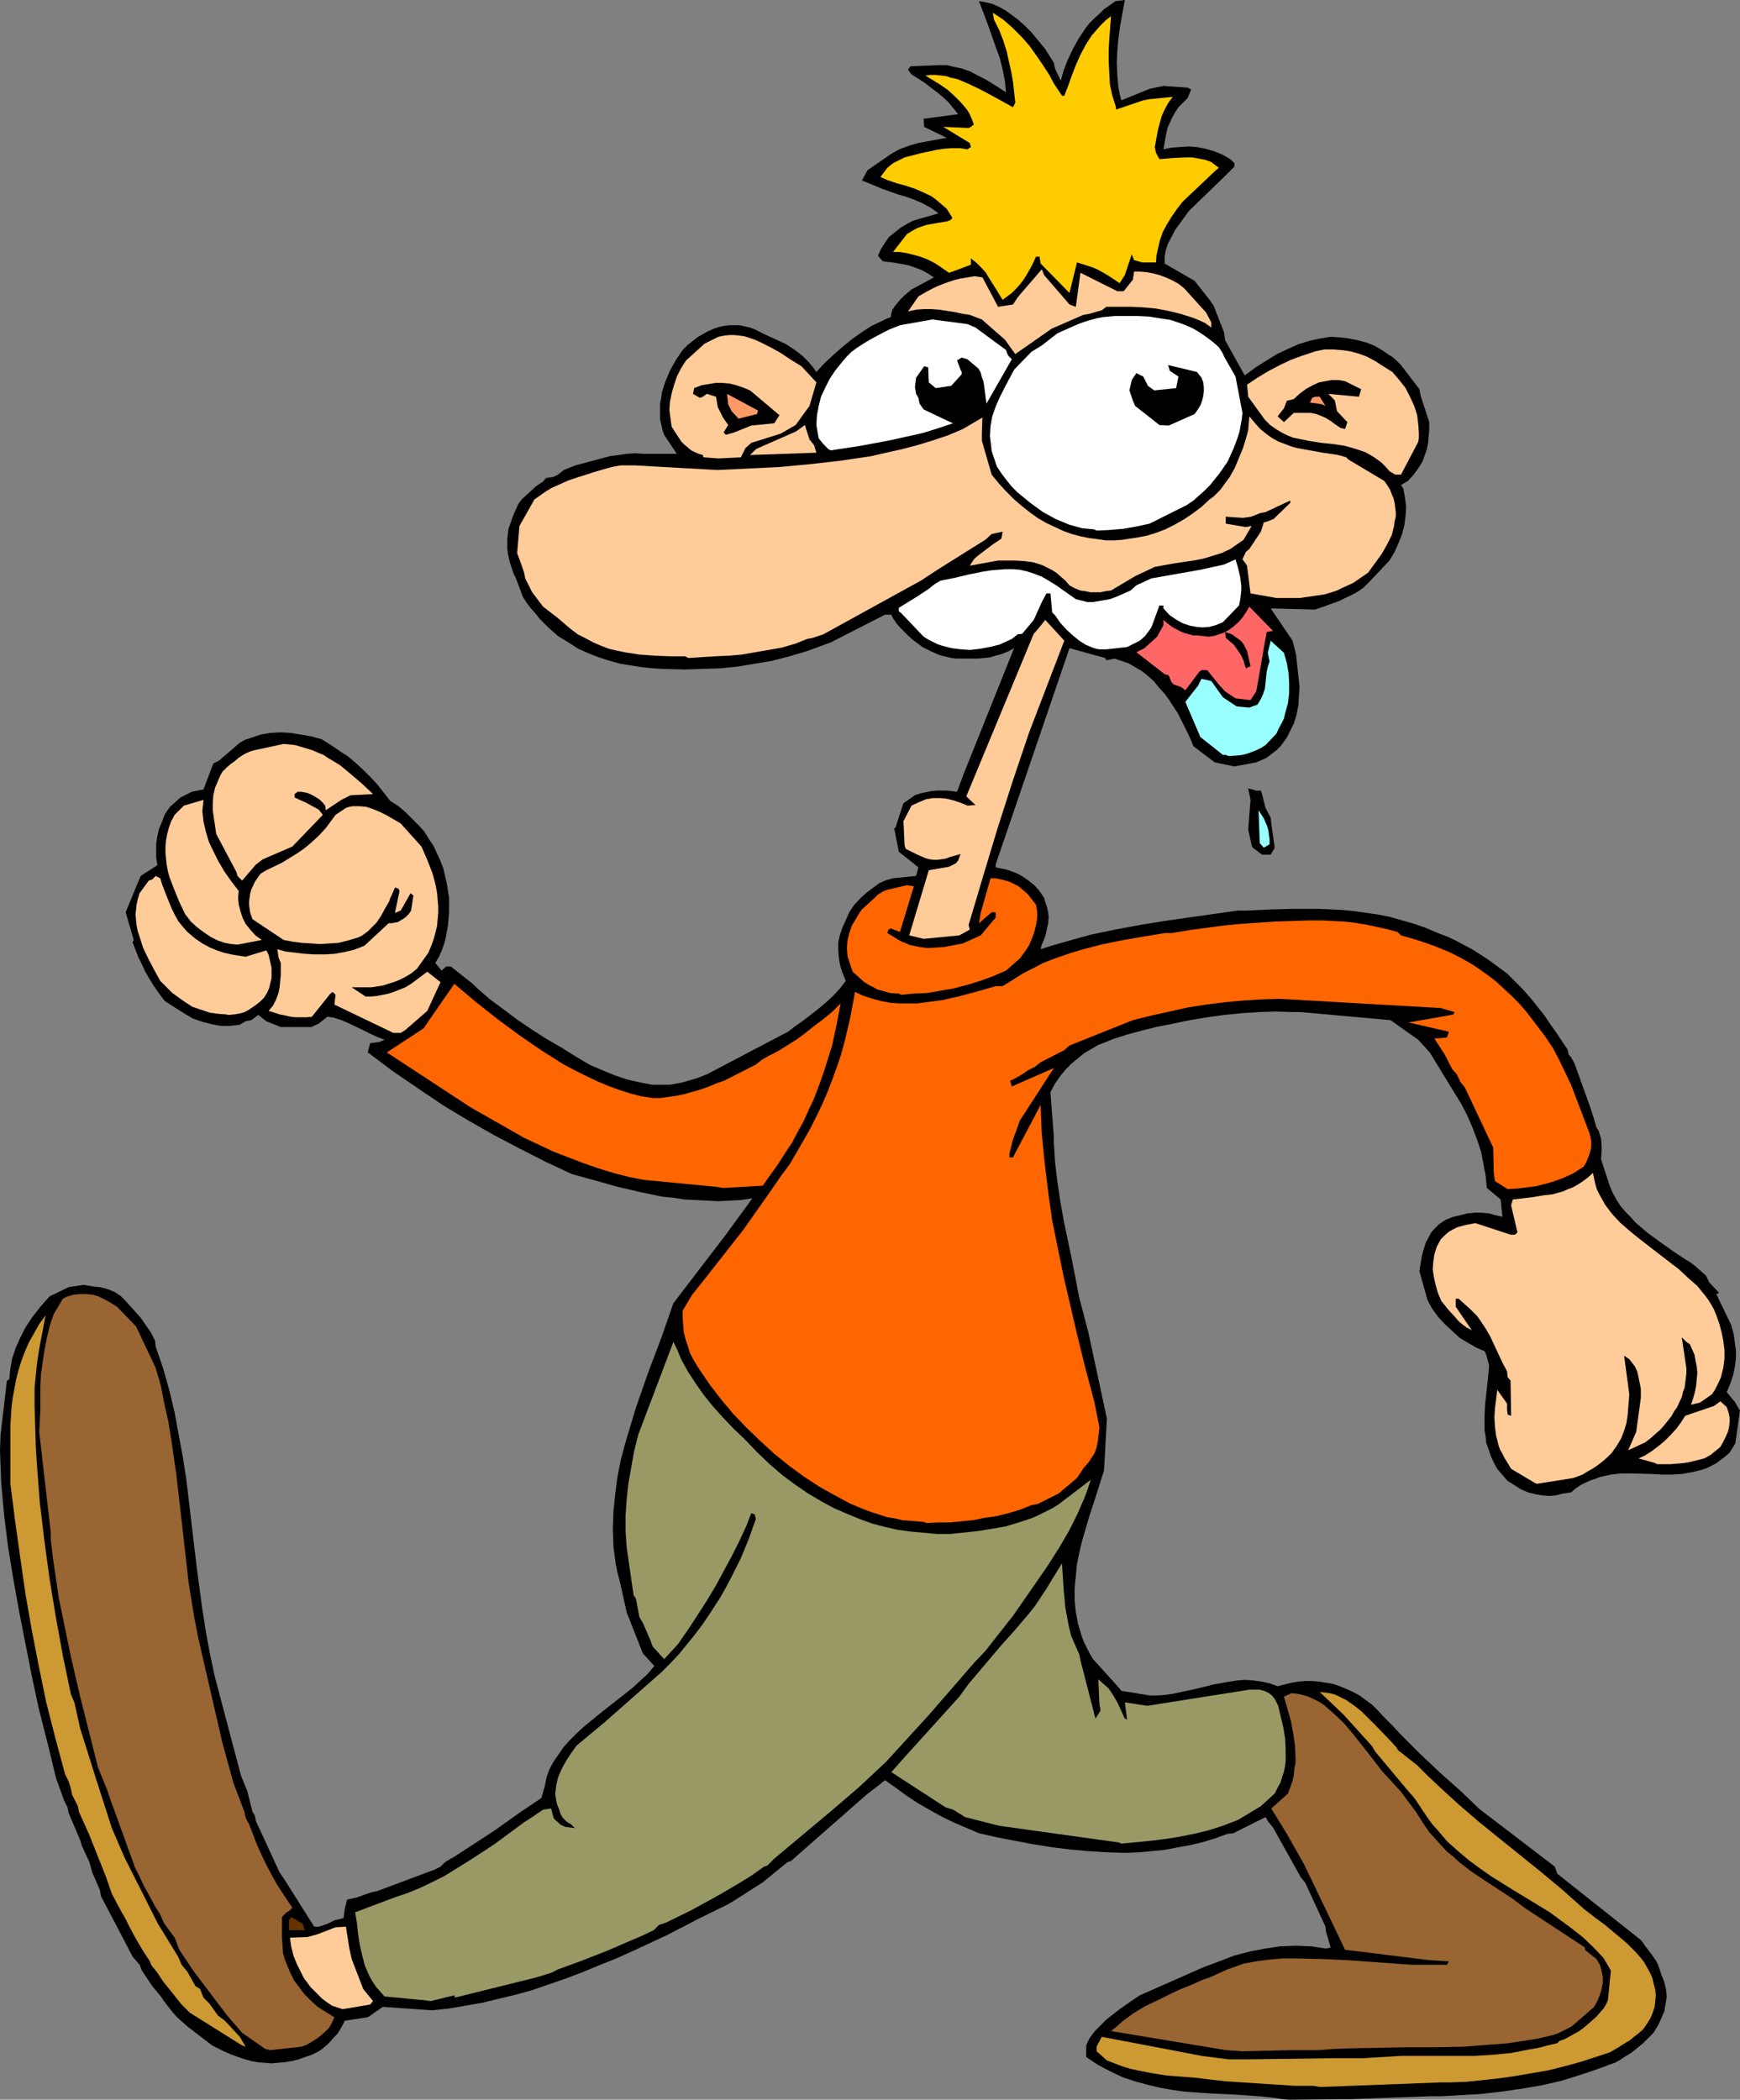
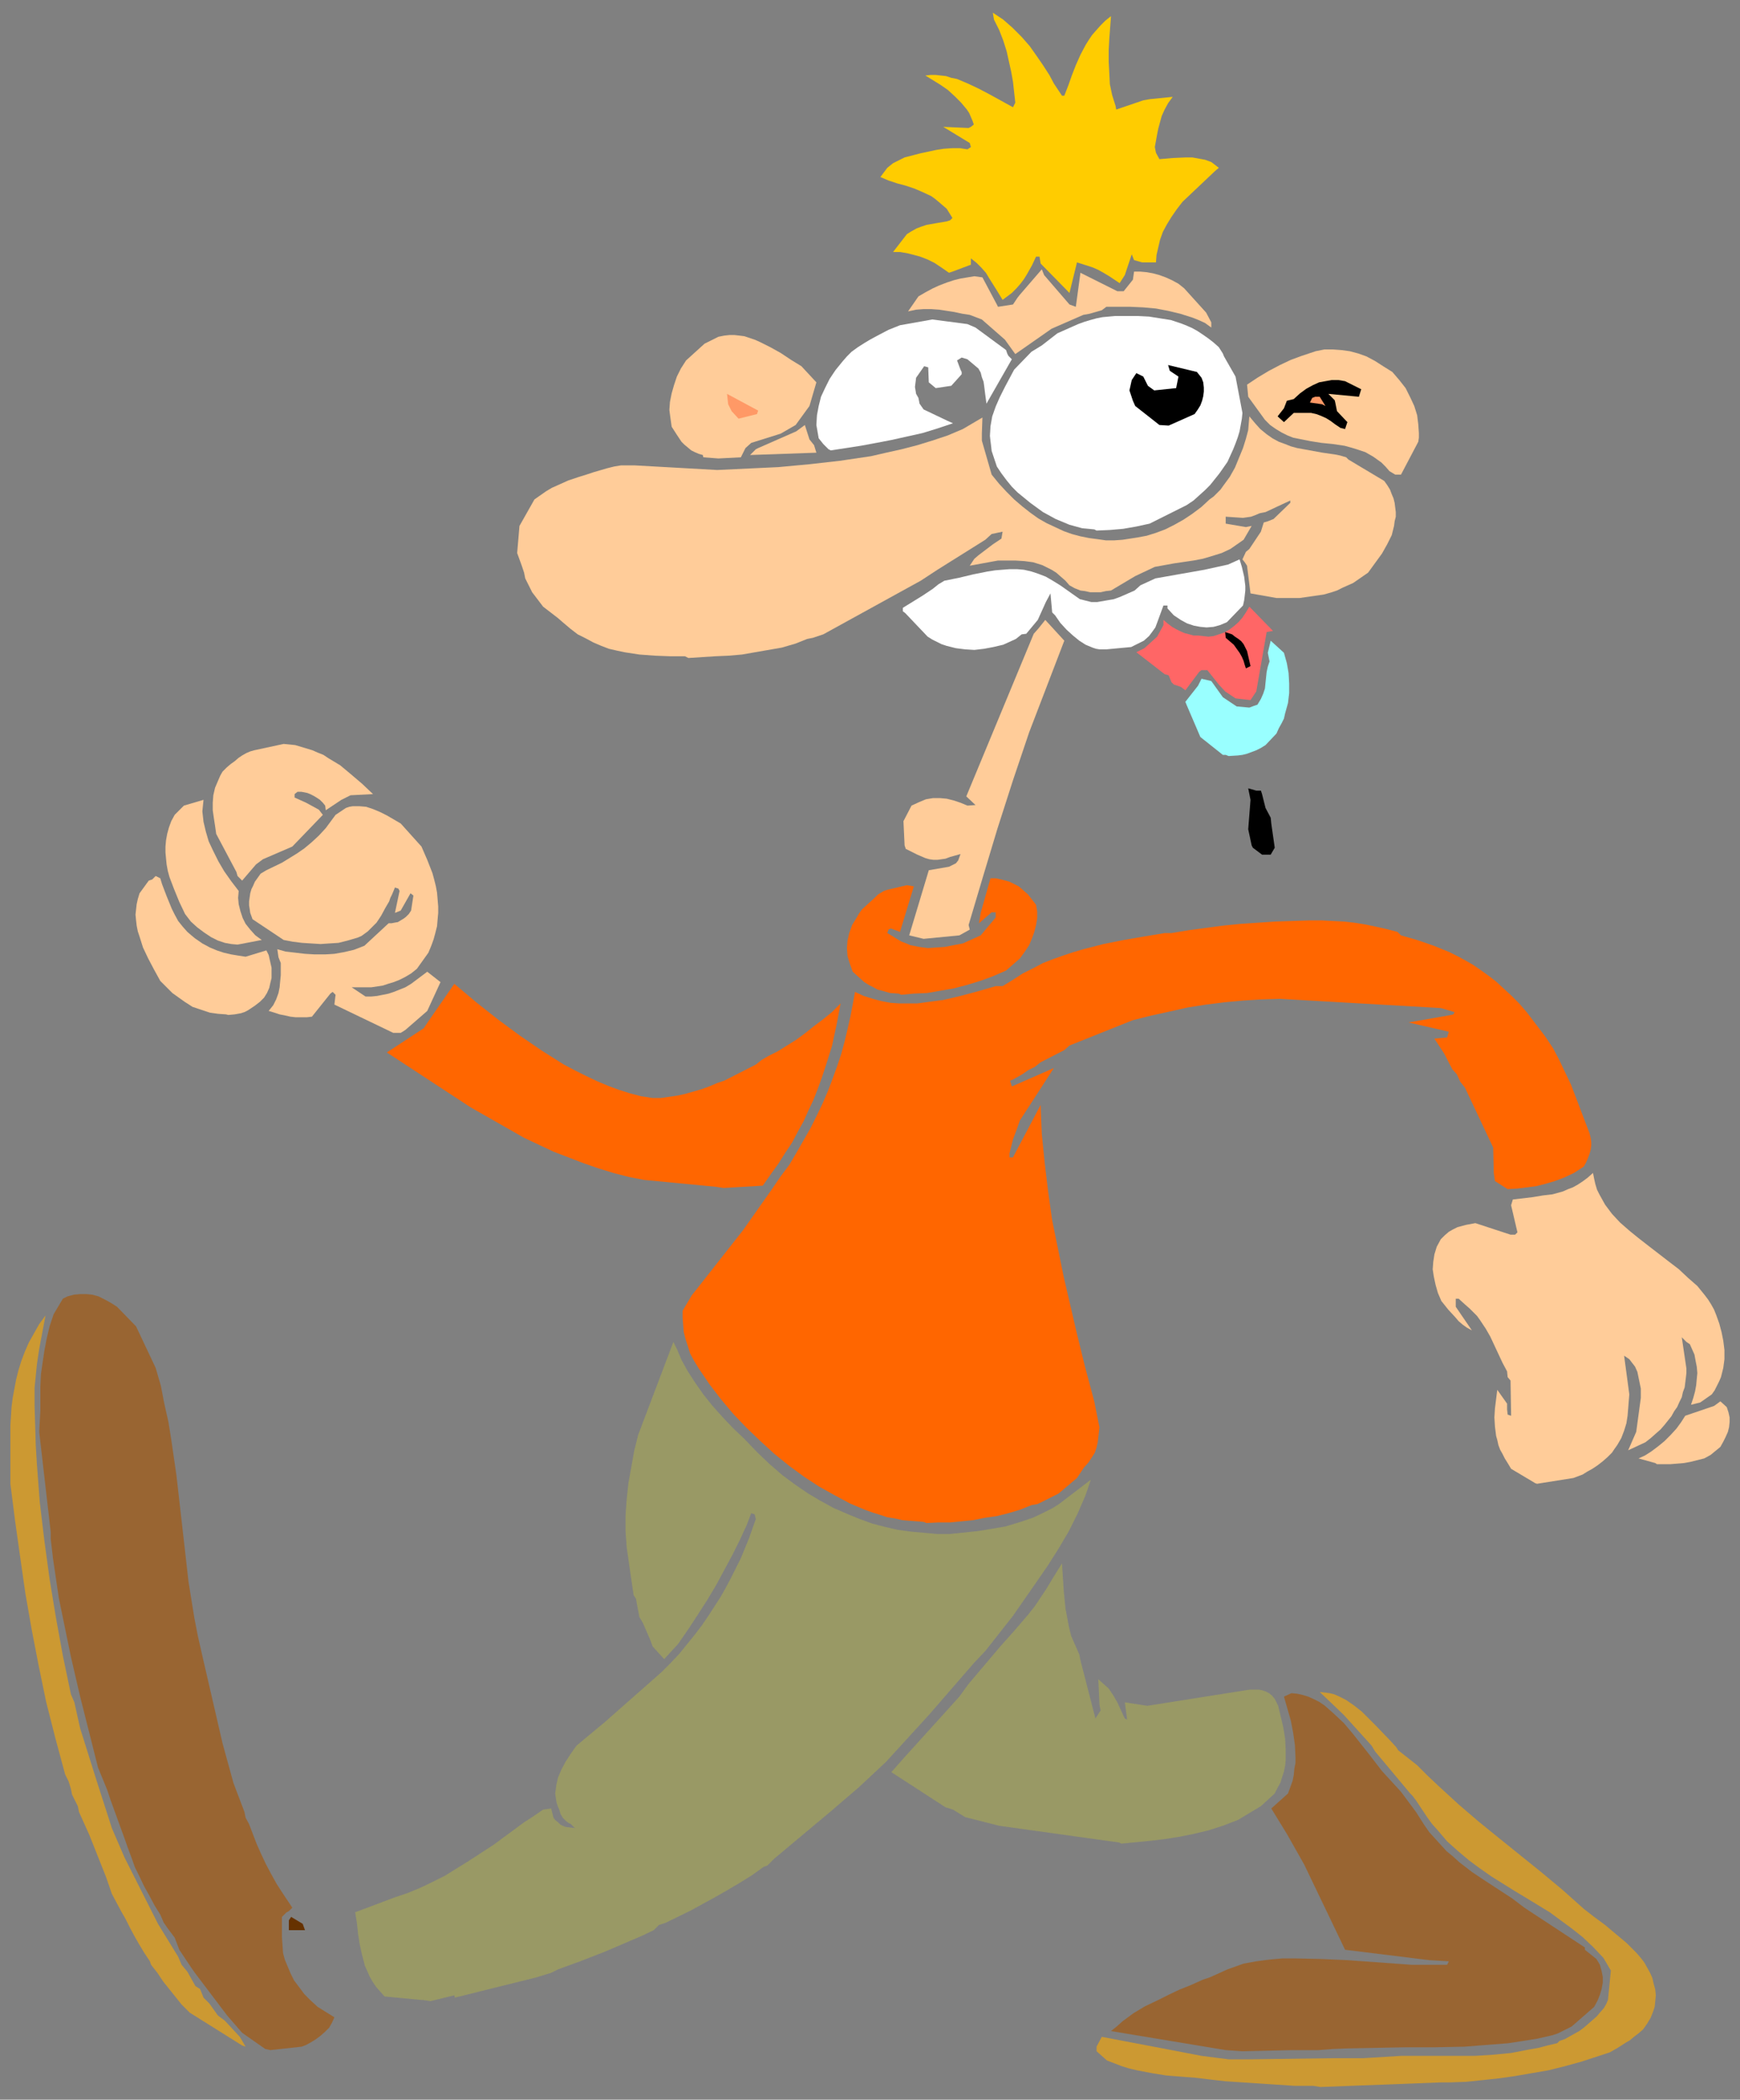
<svg xmlns="http://www.w3.org/2000/svg" xmlns:ns1="http://sodipodi.sourceforge.net/DTD/sodipodi-0.dtd" xmlns:ns2="http://www.inkscape.org/namespaces/inkscape" version="1.0" width="129.011mm" height="155.668mm" id="svg38" ns1:docname="Drooling Man.wmf">
  <rect width="100%" height="100%" fill="#808080" stroke="none" />
  <ns1:namedview id="namedview38" pagecolor="#ffffff" bordercolor="#000000" borderopacity="0.25" ns2:showpageshadow="2" ns2:pageopacity="0.0" ns2:pagecheckerboard="0" ns2:deskcolor="#d1d1d1" ns2:document-units="mm" />
  <defs id="defs1">
    <pattern id="WMFhbasepattern" patternUnits="userSpaceOnUse" width="6" height="6" x="0" y="0" />
  </defs>
-   <path style="fill:#000000;fill-opacity:1;fill-rule:evenodd;stroke:none" d="m 359.48,588.192 -3.393,-0.485 -3.393,-0.323 -6.947,-0.485 -6.947,-0.323 -6.947,-0.485 -3.393,-0.485 -3.554,-0.646 -3.393,-0.808 -3.554,-0.97 -3.393,-1.131 -3.393,-1.616 -3.393,-1.778 -3.393,-2.262 v -3.232 l 0.485,-1.131 0.485,-0.97 1.454,-1.939 1.616,-1.616 1.616,-1.616 3.716,-2.909 3.716,-2.585 1.939,-1.293 17.934,-7.918 v 0 l 4.362,-1.616 4.201,-1.616 4.362,-1.131 4.201,-0.808 4.362,-0.646 4.201,-0.162 4.362,0.162 2.1,0.323 2.1,0.323 1.293,-0.323 -1.293,-4.363 -0.162,-1.454 -5.655,-12.281 -1.293,-1.616 -7.755,-13.897 -1.454,-1.778 -0.323,-0.646 -0.323,-0.485 -9.048,4.525 -1.616,0.162 -3.554,1.293 -3.716,1.131 -3.554,0.808 -3.554,0.646 -3.393,0.646 -3.554,0.323 -3.554,0.323 -3.554,0.162 -5.332,-0.162 -5.332,-0.323 -5.17,-0.485 -5.17,-0.646 -5.008,-0.808 -5.17,-0.97 -5.008,-0.97 -5.008,-1.131 -3.393,-1.454 -3.393,-1.454 -3.393,-1.616 -3.231,-1.778 -3.393,-1.939 -3.231,-2.101 -3.07,-2.262 -3.231,-2.262 -1.616,1.293 -3.554,2.747 -21.165,18.583 -0.969,0.323 -6.947,5.656 -8.078,5.171 -1.616,0.97 -7.917,3.878 -9.371,4.848 -9.371,4.363 -4.685,2.101 -4.847,1.939 -4.685,1.939 -4.685,1.778 -4.685,1.616 -4.685,1.616 -4.685,1.293 -4.685,1.131 -4.685,1.131 -4.685,0.808 -4.685,0.808 -4.685,0.485 -13.733,-0.97 -4.201,2.909 -6.463,0.97 -0.646,1.293 -0.646,1.131 -0.808,1.293 -0.969,0.97 -0.969,1.131 -0.969,0.97 -1.131,0.97 -1.131,0.808 -1.939,0.97 -1.939,0.646 -1.777,0.646 -1.939,0.485 -1.939,0.323 -1.939,0.162 -1.777,0.162 -1.939,-0.162 -1.939,-0.162 -1.777,-0.323 -1.777,-0.485 -1.939,-0.646 -1.777,-0.646 -1.939,-0.808 -3.554,-1.778 -6.947,-5.333 -1.454,-1.293 -1.454,-1.293 -1.293,-1.454 -1.131,-1.454 -1.131,-1.454 -0.969,-1.454 -2.423,-2.909 -2.908,-4.363 -0.646,-1.616 -1.939,-2.262 -8.886,-16.967 -0.323,-1.778 -2.1,-4.848 -0.808,-2.909 -2.1,-4.525 -0.485,-1.616 -3.231,-7.595 -0.323,-1.616 -0.969,-1.939 -2.262,-6.302 -2.262,-9.372 -2.585,-10.18 -1.939,-9.049 -1.777,-9.049 -1.777,-9.049 -1.616,-9.049 -1.454,-8.888 -1.131,-9.049 -0.808,-9.049 L 0.162,410.926 0,406.402 0.162,402.039 1.939,386.849 l 0.646,-0.323 0.323,-3.07 0.485,-2.747 0.969,-2.909 1.293,-2.909 1.454,-2.909 1.939,-2.909 2.262,-2.909 2.585,-2.909 5.332,-2.585 4.201,-0.646 2.908,0.485 1.616,0.162 1.454,0.323 1.454,0.485 1.454,0.646 1.454,0.97 0.646,0.646 0.808,0.808 4.201,4.686 2.908,4.201 1.131,2.262 0.162,1.616 2.1,6.14 1.777,6.302 1.454,6.14 1.131,6.14 1.131,6.14 0.969,6.14 1.454,12.281 1.454,12.281 1.616,12.119 0.969,6.14 1.131,6.14 1.293,6.14 1.616,6.14 5.816,21.976 1.777,4.363 1.454,5.817 0.646,0.97 0.323,1.616 6.624,14.382 1.131,1.616 8.563,13.574 h 1.293 l 2.423,-0.808 1.939,-0.97 2.585,-0.646 0.323,-2.585 0.646,-2.585 2.908,-0.646 3.554,-1.293 2.1,-0.485 15.995,-5.979 1.616,-0.808 1.293,-1.293 1.616,-0.97 0.646,-0.323 10.179,-6.625 1.939,-1.293 4.524,-3.232 2.262,-1.616 5.816,-3.878 0.969,-3.393 0.485,-2.424 0.808,-2.262 1.131,-2.101 1.454,-2.101 1.454,-2.101 1.777,-1.939 1.939,-1.939 1.939,-1.778 4.524,-3.717 4.524,-3.555 4.524,-3.555 2.1,-1.939 2.1,-1.939 1.939,-2.262 -3.231,-3.555 -4.524,-11.473 -1.939,-8.726 -0.646,-2.424 -0.485,-2.424 -0.323,-2.424 -0.323,-2.424 -0.162,-4.848 0.162,-5.009 0.485,-4.686 0.646,-5.009 0.969,-4.848 1.293,-4.848 1.454,-4.848 1.454,-4.848 3.393,-9.695 3.716,-9.857 3.393,-9.695 14.702,-19.229 7.432,-10.18 -3.231,0.485 -3.07,0.162 -3.231,0.162 -3.07,-0.162 -3.231,-0.162 -3.231,-0.162 -3.07,-0.485 -3.231,-0.323 -6.139,-1.293 -6.301,-1.454 -6.301,-1.778 -6.463,-1.778 -7.27,-3.393 -7.27,-3.717 -7.109,-3.717 -7.109,-4.04 -7.27,-4.363 -6.947,-4.686 -7.109,-4.848 -7.109,-5.333 0.646,-2.585 2.585,-0.323 1.454,-0.646 -2.1,-0.808 -2.1,-0.97 -1.939,-0.97 -4.039,-1.939 -1.939,-0.808 -1.939,-0.646 -1.939,-0.323 -2.423,1.939 -2.1,0.97 h -8.563 l -4.039,-1.616 -2.262,-1.778 -1.939,1.454 -1.616,0.323 -1.616,0.97 -2.747,0.323 h -2.585 l -2.585,-0.485 -2.585,-0.646 -2.747,-0.97 -2.423,-1.454 -2.585,-1.616 -2.747,-1.778 -1.616,-2.101 -1.454,-2.101 -1.293,-2.101 -1.131,-1.939 -0.969,-2.101 -0.969,-1.939 -1.616,-4.201 0.323,-0.646 -2.262,-7.756 4.201,-10.18 4.039,-2.585 0.646,-0.485 -0.323,-1.939 v -2.101 -2.101 l 0.323,-1.939 0.485,-2.101 0.808,-1.939 0.808,-2.101 1.454,-2.101 2.908,-2.585 3.231,-1.616 3.231,-0.646 2.747,-7.272 1.616,-0.808 5.816,-5.009 1.454,-0.808 1.454,-0.485 1.454,-0.485 1.454,-0.485 2.747,-0.485 2.908,-0.162 2.747,0.162 2.908,0.485 2.908,0.485 2.908,0.808 3.07,1.939 2.1,1.454 2.262,1.454 2.1,1.778 2.1,1.939 2.1,2.101 1.939,2.101 1.777,2.262 1.777,2.262 2.262,1.454 2.1,1.778 1.777,1.778 1.777,1.778 1.616,1.778 1.293,2.101 1.293,1.939 0.969,2.101 0.969,2.101 0.808,2.101 0.485,2.101 0.485,2.101 0.323,2.101 0.323,1.939 v 2.101 1.939 l -0.162,1.939 -0.162,1.778 -0.323,1.778 -0.323,1.778 -0.485,1.778 -0.646,1.778 -0.808,1.778 -0.969,1.616 1.777,2.101 1.293,-1.131 h 1.293 l 6.139,4.848 1.293,1.293 3.554,3.07 3.716,2.747 3.878,2.909 4.039,2.747 4.039,2.585 4.201,2.424 3.878,2.424 4.039,2.424 3.716,1.616 3.554,1.454 3.393,1.131 3.554,0.808 1.777,0.323 1.616,0.323 h 1.616 1.777 1.616 l 1.777,-0.323 1.777,-0.323 1.616,-0.485 2.262,-0.646 2.908,-1.131 22.781,-11.958 2.1,-1.616 2.1,-1.454 4.362,-3.393 2.1,-1.778 1.939,-1.778 1.939,-2.101 1.616,-2.101 -0.969,-2.424 -0.646,-2.101 -0.323,-2.101 -0.162,-2.101 v -2.101 l 0.485,-2.101 0.646,-1.939 0.969,-2.101 0.485,-1.131 0.485,-1.131 1.293,-1.939 1.777,-1.939 1.777,-1.616 1.939,-1.454 1.777,-1.293 1.939,-0.808 1.777,-0.485 6.463,-0.646 0.646,-2.424 -5.493,-4.363 -1.293,-6.625 h 0.323 l 2.262,-6.948 3.231,-2.262 1.454,-0.485 1.454,-0.323 1.616,-0.323 1.454,-0.162 h 1.454 1.454 l 2.908,0.323 1.939,-5.171 14.056,-35.065 -1.777,0.97 -1.616,0.646 -1.777,0.485 -1.616,0.485 -1.616,0.162 -1.616,0.162 h -3.393 -1.293 -1.454 l -1.454,-0.162 -1.293,-0.323 -1.454,-0.323 -1.293,-0.485 -1.454,-0.646 -1.293,-0.646 -1.293,-0.646 -1.293,-0.97 -1.293,-0.97 -1.293,-1.131 -1.131,-1.131 -1.131,-1.131 -1.131,-1.293 -0.969,-1.454 -0.485,-0.97 h -1.777 l -15.187,7.756 -1.777,0.646 -4.847,1.778 -4.847,1.454 -5.008,1.293 -4.847,0.808 -4.847,0.808 -5.008,0.485 -4.847,0.162 -4.847,0.162 -5.978,-0.162 -2.908,-0.162 -3.07,-0.323 -3.07,-0.485 -3.07,-0.485 -2.908,-0.808 -3.07,-0.97 -2.908,-1.131 -2.908,-1.293 -2.747,-1.778 -2.908,-1.778 -2.585,-2.262 -2.585,-2.585 -1.131,-1.454 -1.293,-1.454 -1.131,-1.454 -1.131,-1.778 -1.939,-5.171 -0.646,-1.293 -0.485,-1.454 -0.485,-1.454 -0.323,-1.293 -0.323,-1.454 -0.162,-1.454 v -1.293 -1.293 l 0.162,-1.454 0.162,-1.454 0.485,-1.293 0.485,-1.454 0.485,-1.293 0.646,-1.454 0.646,-1.454 0.969,-1.293 4.039,-3.717 1.939,-1.293 0.808,-0.97 2.1,-0.323 1.293,-0.646 1.616,-1.293 3.231,-1.293 4.847,-1.293 4.847,-1.293 2.423,-0.323 2.262,-0.323 2.423,-0.162 2.423,0.162 h 9.209 l -3.554,-5.333 -0.485,-1.454 -0.323,-1.454 -0.323,-1.454 v -1.454 -1.616 -1.454 l 0.323,-1.454 0.162,-1.454 0.969,-3.07 1.293,-3.07 1.616,-2.909 1.939,-2.909 1.454,-1.454 1.454,-1.131 1.454,-1.131 1.454,-0.808 1.454,-0.808 1.454,-0.646 1.454,-0.485 1.454,-0.323 1.454,-0.162 h 1.454 1.454 l 1.454,0.323 1.454,0.323 1.293,0.485 1.616,0.808 1.293,0.646 3.878,1.778 1.777,0.808 1.777,1.131 1.616,1.131 1.616,1.293 1.616,1.616 1.454,1.778 0.646,0.97 2.262,-2.424 2.585,-2.424 2.585,-2.262 2.585,-2.101 2.747,-1.939 2.747,-1.778 2.747,-1.293 1.293,-0.646 1.293,-0.485 0.162,-0.97 0.323,-1.131 0.646,-0.97 0.808,-0.97 0.808,-0.97 0.969,-0.97 2.1,-1.778 6.301,-3.393 -1.777,-1.131 -1.777,-0.97 -1.777,-0.646 -1.777,-0.646 -1.777,-0.323 -1.777,-0.323 -3.716,-0.485 -0.969,-1.131 -0.323,-0.485 0.808,-1.778 1.131,-1.778 1.131,-1.616 1.616,-1.293 1.616,-1.293 1.616,-0.97 1.777,-0.97 1.616,-0.485 5.655,-1.616 -1.131,-0.808 -1.131,-0.808 -2.423,-1.293 -2.262,-0.97 -2.262,-0.808 -2.262,-0.646 -2.262,-0.808 -2.262,-0.808 -2.262,-0.97 -3.231,-1.293 1.616,-2.909 5.17,-3.555 1.131,-0.808 1.131,-0.646 1.131,-0.646 1.131,-0.485 2.262,-0.808 2.262,-0.646 7.917,-1.454 -6.301,-3.07 -0.162,-2.262 9.694,-1.293 -1.454,-1.778 -1.454,-1.778 -1.616,-1.454 -1.616,-1.293 -3.393,-2.585 -3.554,-2.262 -0.969,-1.293 0.646,-0.97 7.917,-0.323 h 2.262 l 2.1,0.485 2.262,0.485 2.262,0.808 2.1,1.131 2.262,1.131 2.1,1.293 2.262,1.454 1.293,0.808 -0.323,-3.232 -0.646,-3.232 -0.808,-3.232 -1.131,-3.07 -2.262,-6.464 -2.423,-6.302 1.939,0.323 1.939,0.485 1.777,0.808 1.777,0.97 1.777,1.293 1.939,1.454 1.777,1.616 1.777,1.778 3.878,4.686 2.423,3.878 0.323,1.616 1.616,3.393 0.808,-2.909 1.131,-2.909 1.454,-3.07 1.616,-2.909 0.969,-1.454 0.969,-1.454 1.131,-1.454 1.293,-1.293 1.454,-1.293 1.293,-1.293 1.616,-1.131 1.616,-1.131 L 315.212,0 l -0.646,3.555 -0.646,3.555 -0.485,3.555 -0.323,3.393 -0.162,3.555 0.162,3.555 0.323,3.393 0.323,1.778 0.485,1.778 7.917,-3.232 3.878,-0.808 6.786,0.485 0.969,0.485 -0.969,2.424 -2.585,2.585 -0.969,1.454 -0.808,1.454 -0.646,1.454 -0.646,1.454 -0.646,3.07 -0.485,2.909 2.262,-0.485 2.423,-0.162 2.262,-0.162 2.423,0.162 2.423,0.485 2.262,0.646 2.423,0.97 2.262,1.293 1.131,1.131 v 0.97 l -2.585,2.585 -10.179,9.857 -2.585,3.555 -1.293,1.778 -0.969,1.939 -0.969,1.778 -0.646,1.939 -0.323,1.778 v 1.939 l 8.401,4.848 4.201,5.333 1.131,1.616 2.908,7.433 0.323,2.262 5.493,9.857 3.07,-2.262 3.07,-1.939 2.908,-1.778 3.07,-1.454 2.908,-1.293 3.07,-0.97 3.07,-0.646 2.908,-0.485 2.585,0.162 2.585,0.323 2.423,0.485 2.423,0.646 2.423,0.97 2.423,1.454 1.131,0.808 1.293,0.808 1.293,1.131 1.131,1.131 5.17,6.787 0.323,1.778 2.423,7.433 v 2.262 l -0.162,1.778 -0.162,1.778 -0.323,1.778 -0.646,1.778 -0.646,1.778 -1.131,1.778 -1.293,1.778 -1.616,1.778 -1.939,1.131 0.646,0.97 0.485,2.585 0.323,2.585 -0.162,2.424 -0.323,2.585 -0.646,2.585 -0.969,2.424 -1.131,2.585 -1.454,2.424 -5.655,5.979 -1.616,1.616 -1.616,1.131 -1.777,0.97 -1.777,0.808 -1.616,0.808 -3.554,1.293 -3.231,1.131 -12.44,-0.323 6.139,9.049 0.969,3.878 0.969,9.049 -0.162,2.585 -0.162,2.585 -0.485,2.585 -0.808,2.585 -0.646,1.293 -0.646,1.293 -0.646,1.293 -0.808,1.131 -0.969,1.293 -1.131,1.131 -1.293,0.97 -1.454,1.131 -2.908,1.293 -6.139,1.131 -5.493,-1.131 -5.978,-4.525 -0.646,-1.616 -0.808,-1.778 -0.969,-1.939 -0.969,-1.939 -0.969,-1.939 -2.423,-3.717 -1.293,-1.778 -1.616,-1.778 -1.454,-1.778 -1.616,-1.454 -1.616,-1.293 -1.939,-1.131 -1.939,-1.131 -1.939,-0.646 -1.939,-0.646 -2.262,0.485 -0.323,-0.646 -10.017,-2.747 -20.68,60.597 v 0.808 l 3.07,0.646 1.454,0.485 1.616,0.646 1.454,0.808 1.616,1.131 1.616,1.293 1.454,1.616 1.293,1.939 0.323,1.131 0.485,1.454 0.323,1.454 0.162,1.454 -0.162,1.616 -0.323,1.454 -0.323,1.616 -0.485,1.454 -0.646,1.454 -0.323,1.293 3.554,-1.131 3.393,-0.97 6.947,-1.939 6.947,-1.454 6.947,-1.293 6.947,-1.131 6.786,-0.97 6.786,-0.97 6.947,-0.97 h 2.585 l 6.786,-0.323 6.624,-0.162 h 6.624 l 6.786,0.323 3.231,0.323 3.393,0.485 3.393,0.485 3.231,0.646 3.393,0.97 3.393,0.97 3.231,1.131 3.393,1.454 2.585,0.97 2.423,1.131 2.423,1.293 2.423,1.293 2.262,1.454 2.423,1.616 2.423,1.778 2.423,1.778 2.262,2.262 2.262,2.262 2.1,2.424 1.939,2.424 1.939,2.424 1.616,2.424 1.616,2.262 1.616,2.424 1.616,2.424 0.323,1.454 0.646,0.646 0.969,1.778 4.524,12.604 0.969,3.07 0.646,2.262 0.646,0.97 0.323,1.131 0.323,0.97 0.162,1.939 v 1.939 l -0.162,1.939 2.423,7.433 0.808,1.939 0.969,1.778 1.131,1.778 1.454,1.778 1.454,1.454 1.454,1.616 3.393,2.909 3.554,2.585 3.393,2.424 3.393,2.262 1.616,0.97 1.454,1.131 2.908,2.585 0.969,1.939 2.747,2.909 -0.808,0.323 4.201,8.726 0.646,2.424 0.323,2.262 0.323,2.424 v 2.262 l -0.323,2.424 -0.485,2.262 -0.808,2.424 -0.969,2.262 2.423,2.909 0.323,0.646 0.969,1.616 -1.293,9.211 -1.616,2.585 -1.293,1.131 -1.293,0.97 -1.293,0.97 -1.293,0.646 -1.293,0.646 -1.454,0.485 -2.747,0.646 -2.747,0.485 -2.747,0.162 h -2.747 l -2.908,-0.162 -5.655,-0.162 h -2.908 l -2.908,0.323 -2.908,0.646 -1.293,0.485 -1.454,0.485 -1.454,0.646 -1.293,0.646 -1.454,0.97 -1.293,1.131 -2.262,0.323 -1.939,0.485 -1.939,0.162 -1.939,-0.162 -1.939,-0.323 -1.939,-0.485 -1.939,-0.808 -1.777,-1.131 -2.1,-1.293 -2.908,-3.393 -0.969,-1.778 -0.808,-1.778 -0.646,-1.939 -0.646,-1.778 -0.162,-1.778 -0.323,-1.778 v -1.939 -1.778 l 0.162,-3.555 0.808,-7.272 0.323,-3.555 -0.808,-3.07 -0.485,-0.97 -2.262,-0.97 -2.262,-1.293 -2.423,-1.454 -2.1,-1.939 -2.1,-1.939 -1.939,-2.101 -1.616,-2.262 -0.646,-1.131 -0.646,-1.293 -2.262,-8.08 0.323,-1.939 0.323,-1.939 0.485,-1.939 0.646,-2.101 0.969,-1.778 0.485,-0.97 0.646,-0.808 0.808,-0.808 0.808,-0.808 0.969,-0.646 0.969,-0.646 2.1,-0.808 2.1,-0.485 1.939,-0.485 1.939,-0.162 h 1.939 l 1.939,0.162 1.777,0.485 2.1,0.485 -0.485,-4.848 -3.878,-3.232 -0.323,-3.393 -0.646,-3.393 -0.646,-3.393 -1.131,-3.393 -1.293,-3.393 -1.454,-3.393 -1.777,-3.393 -2.1,-3.393 -6.624,-10.827 -3.231,-3.555 -7.755,-5.494 -25.204,-2.262 h -2.262 l -4.847,-0.162 -4.685,0.162 -4.847,0.323 -4.847,0.485 -4.685,0.646 -4.847,0.808 -4.685,0.97 -4.847,0.97 -3.878,0.97 -4.201,1.131 -4.039,1.293 -1.939,0.808 -2.1,0.808 -1.939,1.131 -1.939,1.131 -1.777,1.454 -1.777,1.454 -1.616,1.616 -1.616,1.939 -1.454,2.101 -1.293,2.424 0.969,12.443 v 1.616 l 0.323,5.494 0.646,5.333 0.808,5.494 0.969,5.494 2.262,10.827 2.1,10.827 2.585,9.857 5.17,24.077 -0.808,14.543 -2.1,6.625 -2.1,6.464 -1.939,6.625 -0.808,3.393 -0.646,3.232 -0.323,3.393 -0.323,3.232 v 3.393 l 0.323,3.232 0.646,3.393 0.485,1.616 0.485,1.616 0.646,1.778 0.808,1.616 0.808,1.616 0.969,1.616 7.432,8.241 0.485,0.646 7.917,1.293 h 2.262 l 2.262,-0.162 2.1,-0.323 2.262,-0.485 4.524,-0.97 4.524,-1.131 4.524,-0.808 2.1,-0.323 2.262,-0.162 2.262,0.162 2.262,0.323 2.262,0.485 2.262,0.808 1.939,-0.485 1.939,-0.485 1.939,-0.323 1.939,-0.162 h 1.939 l 1.939,0.162 1.939,0.323 1.939,0.323 1.939,0.646 1.939,0.808 1.777,0.808 1.777,0.97 1.777,1.293 1.777,1.293 1.616,1.616 1.454,1.616 2.585,2.585 2.585,2.747 5.332,5.333 5.655,5.333 5.816,5.171 4.847,4.686 21.326,16.321 0.646,1.939 23.427,18.583 0.646,0.808 0.646,0.97 1.616,2.101 1.454,2.101 0.485,0.97 0.323,0.97 0.646,1.939 0.485,1.131 0.323,0.97 0.485,2.101 0.162,1.939 -0.323,1.939 -0.323,1.939 -0.808,1.939 -0.969,2.101 -1.293,2.101 -1.616,1.616 -1.454,1.454 -1.616,1.293 -1.616,1.293 -1.616,0.97 -1.454,0.97 -1.454,0.808 -1.454,0.485 -2.1,0.808 -2.747,0.97 -2.908,0.97 -5.655,1.778 -5.655,1.293 -5.655,0.97 -5.655,0.808 -5.655,0.646 -5.655,0.323 -5.655,0.323 h -3.07 l -22.134,0.808 h -2.585 l -14.702,0.162 z" id="path1" />
  <path style="fill:#cc9932;fill-opacity:1;fill-rule:evenodd;stroke:none" d="m 362.873,584.475 -19.549,-1.293 -4.201,-0.485 -4.039,-0.485 -4.201,-0.323 -4.039,-0.323 -4.039,-0.646 -4.201,-0.808 -2.1,-0.485 -2.1,-0.646 -2.1,-0.808 -2.1,-0.808 -2.908,-2.585 v -1.293 l 1.454,-2.747 19.549,3.717 8.401,1.616 7.594,0.97 h 5.816 l 23.912,-0.323 h 8.078 l 10.502,-0.646 h 10.34 5.17 5.17 l 5.17,-0.323 5.008,-0.485 5.008,-0.97 2.747,-0.485 2.423,-0.646 2.747,-0.646 0.646,-0.646 1.454,-0.485 4.039,-2.262 1.131,-0.808 1.131,-0.97 1.293,-1.131 1.293,-1.131 0.969,-1.131 1.131,-1.293 0.646,-1.131 0.485,-1.131 0.808,-8.241 -2.1,-3.555 -2.908,-3.07 -2.908,-2.747 -3.07,-2.424 -3.07,-2.262 -3.07,-2.262 -6.624,-4.04 -3.231,-1.939 -6.463,-4.04 -3.231,-2.262 -3.07,-2.262 -3.07,-2.585 -3.07,-2.747 -2.747,-3.232 -1.454,-1.616 -1.293,-1.778 -3.231,-4.848 -0.969,-1.293 -0.646,-0.646 -9.855,-11.796 -0.969,-1.616 -7.755,-8.564 -3.716,-3.555 -3.07,-2.909 2.747,0.323 1.293,0.323 1.131,0.485 2.262,1.131 2.1,1.454 2.262,1.778 1.939,1.939 2.1,2.101 4.039,4.201 1.616,1.778 0.485,0.808 5.332,4.201 2.908,2.909 2.908,2.747 5.816,5.333 5.655,4.848 5.978,4.848 11.633,9.372 5.816,4.848 5.978,5.333 2.908,2.262 3.07,2.262 3.07,2.585 2.908,2.424 1.454,1.454 1.293,1.293 1.131,1.293 1.131,1.454 0.808,1.454 0.808,1.454 0.646,1.454 0.323,1.454 0.485,1.778 0.162,1.616 -0.162,1.616 -0.162,1.616 -0.485,1.454 -0.646,1.616 -0.969,1.616 -1.131,1.616 -1.293,1.131 -1.293,0.97 -1.131,0.97 -1.131,0.646 -2.262,1.454 -2.262,1.293 -7.917,2.585 -4.685,1.293 -4.524,1.131 -4.685,0.808 -4.685,0.808 -4.524,0.646 -4.524,0.485 -4.685,0.485 -4.524,0.162 h -2.423 l -33.928,1.293 -1.939,-0.323 h -2.908 z" id="path2" />
  <path style="fill:#996532;fill-opacity:1;fill-rule:evenodd;stroke:none" d="m 348.171,574.78 -4.685,-0.323 -32.151,-5.333 1.616,-1.293 1.616,-1.454 3.07,-2.262 3.231,-1.939 3.393,-1.616 3.231,-1.616 3.07,-1.454 3.231,-1.293 3.231,-1.454 1.939,-0.646 5.008,-2.262 4.524,-1.616 3.554,-0.646 3.716,-0.485 3.554,-0.323 h 3.716 l 7.27,0.162 7.27,0.323 17.934,1.293 h 10.017 l 0.485,-0.97 -5.493,-0.323 -23.588,-2.909 -11.471,-23.915 -4.847,-8.564 -4.362,-7.11 4.685,-4.201 0.646,-1.778 0.646,-1.778 0.323,-1.616 0.162,-1.778 0.323,-1.616 v -1.616 l -0.162,-3.393 -0.485,-3.393 -0.646,-3.393 -0.969,-3.393 -0.969,-3.393 2.1,-0.97 1.616,0.162 1.454,0.323 1.616,0.485 1.454,0.646 1.616,0.808 1.454,0.97 1.293,1.131 1.454,1.293 2.747,2.585 2.585,3.07 2.423,3.07 2.423,3.07 3.231,4.201 5.332,5.817 4.201,5.656 2.262,3.555 1.454,2.101 1.616,1.778 1.616,1.778 1.616,1.778 1.777,1.454 1.777,1.616 3.554,2.747 3.878,2.585 3.716,2.424 3.716,2.424 3.393,2.585 16.964,11.15 v 0.646 l 3.231,2.585 0.485,0.808 0.485,0.808 0.485,1.778 0.323,1.616 v 1.616 l -0.323,1.778 -0.485,1.616 -0.646,1.616 -0.969,1.778 -6.301,5.494 -3.878,1.939 -1.454,0.485 -4.201,0.97 -4.039,0.646 -4.201,0.646 -4.039,0.323 -4.201,0.323 -4.039,0.323 -8.078,0.162 h -8.24 l -8.24,0.162 -8.24,0.162 -4.039,0.162 -4.201,0.323 h -7.432 z" id="path3" />
  <path style="fill:#996532;fill-opacity:1;fill-rule:evenodd;stroke:none" d="m 75.774,574.456 -1.454,-0.323 -6.463,-4.525 -4.201,-4.848 -9.048,-11.958 -1.131,-1.616 -3.231,-4.848 -1.293,-3.393 -1.939,-2.585 -1.131,-1.616 -0.969,-2.262 -1.616,-2.585 -1.454,-2.747 -1.454,-2.585 -1.293,-2.747 -1.293,-2.585 -0.969,-2.747 -0.969,-2.585 -0.969,-2.747 -0.646,-1.778 -3.231,-8.888 -0.969,-2.909 -2.585,-6.302 -0.485,-1.939 -4.524,-17.937 -2.585,-11.15 -2.262,-10.988 -1.131,-5.494 -0.808,-5.494 -0.808,-5.494 -0.646,-5.494 v -1.939 l -3.231,-28.117 0.323,-5.979 v -3.393 -3.393 l 0.162,-3.393 0.485,-3.393 0.485,-3.232 0.646,-3.393 0.808,-3.393 1.131,-3.393 2.585,-4.363 1.293,-0.646 1.777,-0.485 1.777,-0.162 h 1.777 l 1.616,0.162 1.777,0.485 1.616,0.808 1.777,0.97 1.777,1.131 5.332,5.494 5.493,11.635 1.454,5.009 0.969,5.009 1.131,5.009 0.808,5.009 1.454,10.019 2.262,19.876 1.131,10.019 0.808,5.009 0.808,5.009 0.969,5.009 1.131,5.009 5.816,25.208 3.07,11.15 3.07,8.08 0.323,1.616 0.969,1.778 2.1,5.494 1.293,2.909 1.293,2.747 1.454,2.747 1.616,2.909 1.777,2.747 1.939,2.909 0.646,0.97 -0.969,0.97 -0.646,0.323 -1.293,1.293 v 5.656 l 0.323,4.525 0.485,1.778 0.808,1.939 0.808,1.939 0.969,1.939 1.454,1.939 1.454,1.939 1.777,1.778 1.939,1.778 4.685,2.909 -0.646,1.454 -0.808,1.454 -1.131,1.131 -1.293,1.131 -1.293,0.97 -1.293,0.808 -1.454,0.808 -1.293,0.485 z" id="path4" />
  <path style="fill:#cc9932;fill-opacity:1;fill-rule:evenodd;stroke:none" d="m 67.857,573.164 -14.702,-9.211 -2.262,-2.262 -5.17,-6.464 -1.616,-2.424 -1.777,-2.262 -0.323,-0.97 -1.616,-2.424 -1.454,-2.424 -1.293,-2.262 -1.293,-2.424 -1.131,-2.262 -1.293,-2.262 -1.293,-2.424 -1.293,-2.424 -1.616,-4.686 -4.685,-11.796 -2.908,-6.464 -0.323,-1.616 -1.616,-3.232 -0.323,-1.616 -0.646,-2.101 -0.969,-1.939 L 15.51,487.036 12.925,476.855 10.825,466.675 8.886,456.656 7.109,446.476 5.655,436.296 4.201,425.954 2.908,415.774 v -6.14 -5.171 -5.009 l 0.323,-5.171 0.323,-2.585 0.485,-2.585 0.485,-2.585 0.646,-2.585 0.808,-2.585 0.969,-2.585 1.131,-2.585 1.454,-2.585 1.454,-2.585 1.777,-2.424 -1.777,9.372 -0.646,4.363 -0.646,6.464 v 5.333 l 0.162,5.332 0.162,5.494 0.323,5.333 0.808,10.665 1.293,10.827 1.454,10.665 1.777,10.827 1.939,10.665 2.262,10.827 0.969,2.262 1.616,7.272 4.524,14.382 4.362,13.574 3.554,8.241 9.371,18.583 5.655,9.211 0.969,2.262 1.616,1.939 2.262,4.04 1.293,0.808 0.969,2.424 1.616,1.616 2.423,3.393 1.939,1.454 4.201,4.525 1.616,2.747 z" id="path5" />
-   <path style="fill:#ffcc99;fill-opacity:1;fill-rule:evenodd;stroke:none" d="m 95.969,562.983 -2.908,-0.97 -1.454,-0.97 -1.293,-0.97 -1.131,-1.131 -1.131,-1.131 -1.131,-1.131 -0.808,-1.131 -0.969,-1.293 -0.646,-1.293 -1.293,-2.585 -0.969,-2.424 -0.646,-2.585 -0.162,-1.131 -0.162,-1.293 4.847,-0.162 2.908,-0.808 2.1,-0.808 2.908,-1.131 2.908,-0.162 0.969,6.14 0.646,2.909 3.231,8.403 2.747,3.393 -0.808,0.97 z" id="path6" />
  <path style="fill:#999965;fill-opacity:1;fill-rule:evenodd;stroke:none" d="m 117.942,560.398 -10.179,-0.97 -1.293,-1.454 -1.131,-1.293 -0.969,-1.454 -0.808,-1.454 -0.646,-1.454 -0.646,-1.454 -0.808,-3.07 -0.646,-2.909 -0.485,-3.07 -0.323,-3.07 -0.485,-2.909 11.148,-4.201 3.393,-1.131 3.554,-1.454 3.393,-1.616 3.554,-1.778 3.393,-2.101 3.393,-2.101 6.947,-4.525 8.563,-6.302 2.262,-1.454 3.07,-2.101 2.262,-0.323 0.646,2.585 0.485,0.646 0.808,0.646 0.646,0.646 0.646,0.323 0.808,0.323 1.293,0.162 1.454,0.162 -0.323,-0.162 -0.969,-0.97 -0.646,-0.323 -0.646,-0.485 -0.485,-0.485 -0.485,-0.485 -0.646,-1.131 -0.323,-1.131 -0.485,-1.131 -0.323,-1.131 -0.162,-1.131 -0.162,-1.131 0.162,-1.131 0.162,-1.293 0.485,-2.101 0.969,-2.262 1.131,-2.101 1.454,-2.262 1.616,-2.262 6.786,-5.656 0.808,-0.646 16.318,-14.382 2.423,-2.424 2.423,-2.585 2.1,-2.585 2.1,-2.585 2.1,-2.747 1.777,-2.585 1.777,-2.747 1.777,-2.747 1.454,-2.585 1.454,-2.747 2.747,-5.494 2.262,-5.494 1.939,-5.494 -0.323,-1.293 -0.969,-0.323 -1.293,3.393 -1.939,4.201 -2.1,4.201 -2.262,4.201 -2.262,4.201 -2.423,4.04 -2.585,4.04 -2.747,4.201 -2.908,4.201 -3.878,4.201 -3.231,-3.555 -0.646,-1.778 -2.1,-4.848 -0.969,-1.616 -0.969,-5.171 -0.646,-0.97 -1.293,-8.888 -0.646,-4.525 -0.323,-4.525 v -4.363 l 0.323,-4.525 0.485,-4.525 0.808,-4.525 0.808,-4.525 1.131,-4.525 9.855,-26.016 0.969,1.939 1.293,3.07 1.777,3.232 2.1,3.232 2.262,3.232 2.585,3.232 2.747,3.07 3.07,3.232 3.07,2.909 3.554,3.717 3.554,3.393 3.554,3.07 3.716,2.747 3.554,2.424 3.554,2.101 3.554,1.939 3.716,1.616 3.554,1.454 3.554,1.293 3.716,0.97 3.554,0.808 3.716,0.485 3.554,0.323 3.554,0.323 h 3.716 l 7.755,-0.808 3.878,-0.646 3.878,-0.646 3.716,-1.131 3.878,-1.293 1.777,-0.808 1.939,-0.97 1.939,-0.97 1.777,-1.131 8.886,-6.787 -0.808,2.424 -0.808,2.262 -2.1,4.848 -2.423,4.848 -2.747,4.686 -3.07,4.848 -3.231,4.686 -6.624,9.534 -7.755,9.857 -3.07,3.232 -12.764,14.705 -11.956,13.089 -7.594,7.11 -7.917,6.787 -7.917,6.625 -7.917,6.625 -1.939,1.939 -0.969,0.323 -3.393,2.424 -3.393,2.101 -3.554,2.101 -3.393,1.939 -6.786,3.717 -6.947,3.393 -1.939,0.646 -1.454,1.454 -3.393,1.616 -3.393,1.454 -6.786,2.909 -6.624,2.585 -6.624,2.424 -1.939,0.97 -4.201,1.293 -22.781,5.656 -0.162,-0.646 -6.624,1.616 -2.262,-0.323 z" id="path7" />
  <path style="fill:#663200;fill-opacity:1;fill-rule:evenodd;stroke:none" d="m 81.59,540.845 h -0.646 v -2.747 l 0.646,-0.97 3.231,1.939 0.646,1.778 z" id="path8" />
  <path style="fill:#999965;fill-opacity:1;fill-rule:evenodd;stroke:none" d="m 313.596,516.284 -33.605,-4.686 -9.532,-2.424 -3.393,-2.101 -2.1,-0.646 -15.187,-9.857 3.716,-4.201 10.825,-11.958 4.524,-5.009 2.585,-3.555 8.886,-10.503 4.039,-4.525 3.878,-4.525 1.777,-2.262 1.616,-2.424 1.616,-2.424 1.454,-2.424 2.908,-4.686 0.323,5.009 0.162,2.585 0.485,5.009 0.485,2.585 0.485,2.585 0.646,2.585 2.262,5.171 0.323,1.616 4.201,16.321 1.454,-2.262 -0.323,-1.616 -0.323,-7.11 2.908,2.585 1.293,1.939 1.131,1.939 1.777,3.878 0.323,0.646 0.646,0.323 -0.646,-4.848 6.301,0.97 28.597,-4.525 h 1.777 0.969 l 0.808,0.162 0.969,0.323 0.969,0.485 0.808,0.646 0.808,0.97 0.969,1.939 1.454,6.14 0.485,3.07 0.162,3.07 v 3.07 l -0.162,1.454 -0.323,1.616 -0.485,1.454 -0.485,1.616 -0.808,1.454 -0.808,1.616 -3.878,3.555 -6.463,3.878 -4.201,1.616 -4.039,1.293 -4.039,0.97 -4.039,0.808 -4.039,0.646 -4.039,0.485 -8.24,0.808 z" id="path9" />
  <path style="fill:#ff6600;fill-opacity:1;fill-rule:evenodd;stroke:none" d="m 258.826,426.439 -1.939,-0.162 -2.1,-0.162 -1.939,-0.162 -2.1,-0.485 -2.1,-0.323 -1.939,-0.646 -2.1,-0.646 -2.262,-0.808 -4.201,-1.778 -4.201,-2.262 -4.362,-2.424 -4.201,-2.747 -4.201,-3.07 -4.201,-3.393 -3.878,-3.555 -3.878,-3.717 -3.716,-3.878 -3.393,-4.04 -3.231,-4.201 -3.07,-4.525 -1.293,-2.101 -1.131,-2.101 -0.646,-2.101 -0.646,-1.939 -0.485,-1.939 -0.162,-1.939 -0.162,-2.101 v -1.939 l 2.585,-4.363 1.293,-1.616 13.087,-16.644 8.078,-11.473 2.423,-3.555 2.423,-3.232 2.1,-3.555 1.939,-3.393 1.939,-3.393 1.777,-3.555 1.616,-3.393 1.454,-3.393 1.293,-3.393 1.293,-3.555 1.131,-3.393 0.969,-3.555 0.808,-3.393 0.808,-3.555 0.646,-3.393 0.646,-3.555 2.423,1.131 2.585,0.808 2.423,0.646 2.585,0.485 2.423,0.162 h 2.585 2.423 l 2.423,-0.323 2.423,-0.323 2.423,-0.323 4.847,-1.131 4.847,-1.293 5.008,-1.454 h 1.939 l 2.908,-1.778 2.747,-1.778 2.908,-1.454 2.747,-1.454 2.908,-1.131 2.747,-0.97 2.908,-0.97 2.747,-0.808 5.655,-1.454 5.655,-1.131 5.655,-0.97 5.816,-0.97 h 1.939 l 4.847,-0.808 4.847,-0.646 4.847,-0.646 4.847,-0.485 9.694,-0.646 9.694,-0.323 h 3.231 l 3.07,0.162 3.231,0.162 2.908,0.323 3.07,0.485 3.07,0.646 2.908,0.646 3.07,0.808 0.969,0.97 4.524,1.293 4.685,1.616 4.362,1.778 2.262,1.131 2.1,1.131 2.262,1.293 2.1,1.454 2.262,1.616 2.1,1.616 2.1,1.939 2.1,1.939 2.262,2.262 2.1,2.424 5.17,6.787 2.262,3.393 1.777,3.393 1.616,3.393 1.616,3.393 2.585,6.787 2.585,6.787 0.323,1.293 0.162,1.131 v 1.131 l -0.162,1.131 -0.323,1.131 -0.485,1.293 -0.485,1.131 -0.646,1.131 -2.747,1.778 -2.747,1.293 -2.585,0.97 -2.747,0.808 -2.585,0.646 -2.585,0.323 -2.585,0.323 -2.747,0.162 -3.554,-2.262 -0.323,-2.262 -0.162,-7.11 -7.917,-16.805 -1.293,-1.616 -0.969,-2.101 -1.293,-1.454 -2.262,-4.363 -2.747,-4.201 3.554,-0.323 0.485,-1.616 -11.309,-2.585 11.956,-2.101 0.646,-0.162 0.323,-0.646 -3.878,-1.131 -45.076,-2.585 -5.17,0.162 -5.17,0.323 -5.17,0.485 -5.17,0.646 -5.17,0.808 -5.008,1.131 -5.17,1.131 -5.17,1.293 -17.772,7.11 -1.454,1.293 -6.624,3.393 -1.616,1.293 -1.939,0.97 -1.616,1.131 -2.585,1.454 -0.808,0.323 0.485,1.616 11.794,-5.171 -9.532,14.705 -0.969,2.747 -0.969,2.585 -0.646,2.585 -0.323,1.293 v 1.131 h 0.969 l 7.755,-14.705 0.162,4.201 0.162,3.878 0.808,8.08 0.969,8.08 1.131,8.08 1.616,7.918 1.616,7.918 3.716,15.998 2.262,9.211 2.585,9.695 1.454,7.272 -0.323,2.909 -0.162,1.293 -0.323,1.454 -0.485,1.454 -0.808,1.293 -0.969,1.454 -1.293,1.454 -1.939,2.909 -5.17,4.363 -5.816,2.909 -1.777,0.323 -3.231,1.293 -3.231,0.97 -3.231,0.808 -3.393,0.485 -3.231,0.646 -3.231,0.323 -3.231,0.323 h -3.231 l -3.393,0.162 z" id="path10" />
  <path style="fill:#ffcc99;fill-opacity:1;fill-rule:evenodd;stroke:none" d="m 430.246,415.612 -6.786,-4.04 -0.969,-1.616 -0.808,-1.293 -0.646,-1.293 -0.646,-1.131 -0.485,-1.293 -0.323,-1.454 -0.323,-1.131 -0.323,-2.585 -0.162,-2.585 0.162,-2.585 0.646,-5.171 2.747,3.878 v 1.616 l 0.162,1.454 0.969,0.323 -0.162,-9.857 -0.808,-0.97 -0.162,-1.616 -1.293,-2.424 -2.262,-4.848 -1.131,-2.424 -1.293,-2.262 -1.616,-2.424 -0.808,-1.131 -1.131,-1.131 -0.969,-0.97 -1.293,-1.131 -1.777,-1.616 h -0.808 v 2.262 l 4.524,6.625 -1.454,-0.808 -1.131,-0.808 -1.131,-0.97 -0.969,-1.131 -1.939,-2.101 -1.939,-2.424 -0.969,-2.262 -0.646,-2.262 -0.485,-2.262 -0.323,-2.101 0.162,-2.101 0.323,-2.101 0.646,-2.101 1.131,-2.101 1.131,-1.131 1.131,-0.97 1.131,-0.646 1.293,-0.646 2.423,-0.646 2.585,-0.485 9.855,3.232 h 1.293 l 0.646,-0.646 -1.777,-7.595 0.485,-1.616 2.747,-0.323 2.747,-0.323 2.908,-0.485 2.747,-0.323 2.908,-0.808 1.454,-0.646 1.293,-0.485 1.454,-0.808 1.454,-0.97 1.293,-0.97 1.454,-1.293 0.323,1.616 0.323,1.454 0.485,1.616 0.646,1.293 0.808,1.454 0.808,1.454 0.969,1.293 0.969,1.293 2.262,2.424 2.585,2.262 2.585,2.101 2.908,2.262 5.655,4.363 2.747,2.101 2.585,2.424 2.585,2.262 2.1,2.585 0.969,1.293 0.808,1.293 0.808,1.454 0.646,1.616 0.808,2.262 0.646,2.424 0.485,2.424 0.323,2.585 v 2.585 l -0.323,2.424 -0.646,2.585 -0.485,1.131 -0.646,1.293 -0.646,1.293 -0.808,1.131 -3.231,2.262 -2.585,0.646 0.646,-1.939 0.485,-1.778 0.323,-1.778 0.162,-1.778 0.162,-1.616 -0.162,-1.778 -0.323,-1.616 -0.323,-1.778 -1.293,-2.909 -0.969,-0.646 -1.293,-1.293 1.293,8.726 v 1.293 l -0.162,1.454 -0.162,1.293 -0.162,1.293 -0.485,1.293 -0.323,1.454 -0.646,1.293 -0.646,1.454 -0.808,1.131 -0.808,1.454 -1.939,2.424 -1.131,1.293 -1.293,1.131 -1.454,1.293 -1.454,1.131 -4.847,2.262 2.262,-5.171 1.293,-9.534 v -2.585 l -0.969,-4.686 -0.646,-1.454 -1.616,-2.101 -1.454,-0.97 1.454,10.827 -0.323,4.04 -0.162,1.939 -0.323,2.101 -0.646,2.101 -0.808,2.101 -1.131,1.939 -0.808,1.131 -0.646,0.97 -1.293,1.293 -1.293,1.131 -1.454,1.131 -1.454,0.97 -1.454,0.808 -1.293,0.808 -1.293,0.485 -1.293,0.485 -10.179,1.616 z" id="path11" />
  <path style="fill:#ffcc99;fill-opacity:1;fill-rule:evenodd;stroke:none" d="m 463.851,409.957 -4.685,-1.293 1.777,-0.808 1.777,-1.131 1.939,-1.454 1.777,-1.454 1.777,-1.778 1.616,-1.778 1.293,-1.778 1.131,-1.778 8.078,-2.747 1.777,-1.293 1.777,1.616 0.485,1.454 0.323,1.454 v 1.293 l -0.162,1.454 -0.323,1.293 -0.646,1.454 -0.646,1.293 -0.808,1.454 -2.747,2.262 -1.777,0.97 -1.939,0.485 -1.939,0.485 -1.777,0.323 -3.878,0.323 h -3.716 z" id="path12" />
  <path style="fill:#ff6600;fill-opacity:1;fill-rule:evenodd;stroke:none" d="m 202.763,332.878 -2.1,-0.323 -20.196,-1.939 -4.201,-0.808 -4.362,-1.131 -4.201,-1.293 -4.201,-1.454 -4.201,-1.616 -4.201,-1.616 -8.24,-3.878 -15.025,-8.564 -23.427,-15.351 10.34,-6.787 1.293,-1.939 7.27,-10.503 6.139,5.171 6.139,4.848 6.139,4.525 6.139,4.201 3.07,1.939 3.07,1.939 3.07,1.616 3.231,1.616 3.07,1.454 3.07,1.293 3.07,1.131 3.07,0.97 3.07,0.808 3.231,0.485 h 2.262 l 2.262,-0.323 2.262,-0.323 2.262,-0.485 2.262,-0.646 2.262,-0.646 2.262,-0.808 2.262,-0.97 1.939,-0.646 8.886,-4.525 1.616,-1.293 1.939,-1.131 2.585,-1.293 2.585,-1.616 2.585,-1.616 2.423,-1.778 2.423,-1.939 2.585,-1.939 2.585,-2.101 2.423,-2.424 -1.131,5.979 -1.293,5.979 -1.939,6.14 -0.969,2.909 -1.131,3.07 -1.131,2.909 -1.454,3.07 -1.293,2.909 -1.616,2.909 -1.616,3.07 -1.939,2.909 -1.939,3.07 -2.1,2.909 -2.262,3.232 z" id="path13" />
  <path style="fill:#ffcc99;fill-opacity:1;fill-rule:evenodd;stroke:none" d="m 110.187,289.41 -16.48,-7.918 0.323,-2.747 -0.808,-0.808 -0.646,0.485 -5.17,6.464 -1.454,0.162 h -1.616 -1.454 l -1.454,-0.162 -1.454,-0.323 -1.616,-0.323 -1.454,-0.485 -1.616,-0.485 1.293,-1.616 0.808,-1.616 0.646,-1.778 0.323,-1.616 0.162,-1.778 0.162,-1.616 v -3.393 l -0.646,-1.616 -0.323,-2.262 2.262,0.646 5.493,0.646 2.747,0.162 h 2.908 l 2.585,-0.162 2.747,-0.485 2.747,-0.646 2.908,-1.131 6.786,-6.302 h 0.808 l 0.808,-0.162 0.969,-0.162 0.808,-0.485 0.808,-0.485 0.646,-0.485 0.808,-0.808 0.646,-0.97 0.646,-4.201 -0.808,-0.646 -2.747,4.848 -1.616,0.646 1.293,-6.14 -0.323,-0.646 -0.969,-0.323 -0.808,1.939 -0.485,0.97 -0.323,0.97 -1.131,1.939 -1.131,2.101 -1.293,1.939 -1.616,1.616 -0.808,0.808 -1.777,1.293 -1.131,0.485 -2.747,0.808 -2.585,0.646 -2.585,0.162 -2.423,0.162 -2.585,-0.162 -2.585,-0.162 -2.585,-0.323 -2.585,-0.485 -8.724,-5.817 -0.646,-1.778 -0.162,-1.131 -0.162,-0.97 v -1.131 l 0.162,-1.131 0.162,-1.131 0.323,-1.131 0.485,-0.97 0.485,-1.131 1.616,-2.262 1.616,-0.97 4.362,-2.101 2.1,-1.293 2.1,-1.293 2.1,-1.454 1.939,-1.616 2.1,-1.939 1.939,-2.101 2.747,-3.717 2.908,-1.939 0.969,-0.323 0.969,-0.162 h 0.808 0.969 l 1.939,0.162 1.939,0.646 1.939,0.808 1.939,0.97 1.939,1.131 1.939,1.131 5.816,6.464 1.616,3.717 1.454,3.717 0.485,1.778 0.485,1.939 0.323,1.778 0.162,1.939 0.162,1.939 v 1.778 l -0.162,1.778 -0.162,1.939 -0.485,1.939 -0.485,1.778 -0.646,1.778 -0.808,1.939 -3.231,4.525 -1.616,1.293 -1.616,0.97 -1.616,0.808 -1.616,0.646 -1.616,0.485 -1.454,0.485 -3.231,0.485 h -5.493 l 3.878,2.585 h 1.616 l 1.616,-0.162 1.616,-0.323 1.616,-0.323 1.454,-0.485 1.616,-0.646 1.616,-0.646 1.616,-0.97 4.524,-3.393 3.716,2.909 -3.716,8.08 -6.139,5.333 -1.293,0.808 z" id="path14" />
  <path style="fill:#ffcc99;fill-opacity:1;fill-rule:evenodd;stroke:none" d="m 63.333,284.239 -2.262,-0.162 -2.262,-0.323 -2.423,-0.808 -2.423,-0.808 -2.262,-1.454 -2.262,-1.616 -1.131,-0.808 -1.131,-1.131 -1.131,-1.131 -1.131,-1.131 -1.777,-3.232 -1.616,-3.07 -1.454,-3.07 -0.969,-3.07 -0.485,-1.454 -0.323,-1.616 -0.162,-1.454 -0.162,-1.616 0.162,-1.454 0.162,-1.454 0.323,-1.454 0.485,-1.616 2.585,-3.555 0.969,-0.323 0.969,-0.97 1.293,0.646 0.485,1.616 1.293,3.393 1.454,3.555 0.808,1.616 0.969,1.778 1.293,1.616 1.293,1.454 1.131,0.97 0.969,0.808 2.1,1.454 2.1,1.131 1.939,0.808 1.939,0.646 2.1,0.485 1.939,0.323 2.1,0.323 5.816,-1.778 0.646,1.293 0.808,3.555 v 1.454 1.454 l -0.323,1.293 -0.323,1.454 -0.646,1.454 -0.808,1.293 -1.131,1.131 -1.454,1.131 -0.969,0.646 -0.969,0.646 -0.969,0.485 -0.969,0.323 -1.777,0.323 -1.777,0.162 z" id="path15" />
  <path style="fill:#ff6600;fill-opacity:1;fill-rule:evenodd;stroke:none" d="m 251.879,278.421 -2.423,-0.162 -1.131,-0.323 -1.131,-0.323 -1.293,-0.323 -1.131,-0.646 -1.293,-0.646 -1.293,-0.808 -3.231,-2.909 -0.808,-2.262 -0.646,-2.101 -0.162,-2.262 0.162,-2.101 0.485,-2.101 0.808,-2.262 1.293,-2.101 0.646,-1.131 0.808,-1.131 1.939,-1.778 1.777,-1.616 0.808,-0.808 0.808,-0.485 0.808,-0.485 0.969,-0.323 5.493,-1.293 1.939,0.323 -3.878,12.766 -2.585,-0.97 -0.646,0.323 -0.323,0.97 1.616,0.97 1.293,0.808 1.131,0.646 1.293,0.485 1.131,0.485 2.423,0.485 2.423,0.323 2.423,-0.162 2.423,-0.162 2.423,-0.485 2.585,-0.485 5.008,-2.262 4.201,-5.009 v -1.454 h -1.131 l -3.554,3.07 0.485,-2.909 2.747,-9.695 h 1.454 l 1.454,0.323 1.293,0.323 1.131,0.323 1.293,0.646 1.293,0.646 1.293,1.131 1.293,1.131 2.262,2.909 0.323,1.939 v 1.778 l -0.323,1.939 -0.485,1.939 -0.646,1.778 -0.808,1.939 -1.293,1.939 -1.293,1.778 -3.878,3.393 -3.716,1.616 -3.554,1.293 -3.716,1.131 -3.716,0.97 -3.716,0.646 -3.716,0.646 -3.716,0.162 -3.554,0.323 z" id="path16" />
  <path style="fill:#ffcc99;fill-opacity:1;fill-rule:evenodd;stroke:none" d="m 66.564,264.686 -1.777,-0.162 -1.777,-0.323 -1.939,-0.646 -1.939,-0.97 -1.939,-1.293 -1.939,-1.454 -1.777,-1.616 -1.616,-2.101 -1.616,-3.393 -1.454,-3.555 -1.293,-3.393 -0.485,-1.778 -0.323,-1.778 -0.162,-1.616 -0.162,-1.778 v -1.616 l 0.162,-1.778 0.323,-1.778 0.485,-1.778 0.646,-1.778 0.969,-1.778 2.585,-2.585 5.493,-1.616 -0.323,3.232 0.323,2.909 0.646,2.747 0.808,2.747 1.293,2.747 1.454,2.909 1.616,2.747 1.939,2.747 2.1,2.747 -0.162,1.939 0.162,1.778 0.485,1.939 0.646,1.939 0.808,1.616 1.293,1.616 1.454,1.616 1.777,1.293 z" id="path17" />
  <path style="fill:#ffcc99;fill-opacity:1;fill-rule:evenodd;stroke:none" d="m 258.826,263.07 -4.039,-0.97 5.493,-18.26 5.655,-0.97 1.939,-0.97 0.646,-0.808 0.646,-1.778 -2.908,0.808 -1.293,0.485 -1.131,0.162 -1.131,0.162 h -1.131 l -1.131,-0.162 -1.131,-0.323 -1.131,-0.485 -1.131,-0.485 -3.231,-1.616 -0.323,-0.97 -0.323,-6.787 2.262,-4.363 2.1,-0.97 1.939,-0.808 1.939,-0.323 h 2.1 l 1.777,0.162 1.939,0.485 1.939,0.646 1.939,0.808 2.262,-0.162 -2.585,-2.424 18.903,-45.569 1.293,-1.454 1.939,-2.424 5.332,5.817 -9.855,25.693 -4.524,13.412 -4.362,13.574 -4.039,13.412 -4.039,13.574 0.323,1.293 -2.908,1.616 z" id="path18" />
  <path style="fill:#ffcc99;fill-opacity:1;fill-rule:evenodd;stroke:none" d="m 67.857,246.75 -1.293,-1.293 -0.323,-1.131 -5.655,-10.665 -0.323,-2.262 -0.323,-2.101 -0.323,-2.262 v -2.101 l 0.162,-2.101 0.485,-2.101 0.969,-2.262 0.485,-1.131 0.646,-1.131 1.131,-1.131 1.131,-0.97 1.131,-0.808 1.131,-0.97 0.969,-0.646 1.131,-0.646 1.131,-0.485 1.131,-0.323 8.24,-1.778 1.616,0.162 1.616,0.162 1.616,0.485 1.616,0.485 1.616,0.485 1.454,0.646 1.616,0.646 1.454,0.97 1.616,0.97 1.616,0.97 2.908,2.424 3.231,2.747 3.07,2.909 -6.301,0.323 -2.585,1.293 -4.362,2.909 -0.162,-1.293 -0.646,-0.808 -0.808,-0.808 -0.969,-0.646 -0.808,-0.485 -0.969,-0.485 -0.808,-0.323 -0.808,-0.162 -0.808,-0.162 h -1.131 l -0.808,0.646 v 0.97 l 3.231,1.454 3.554,1.939 1.131,1.454 -8.563,8.888 -8.24,3.555 -1.939,1.454 z" id="path19" />
  <path style="fill:#000000;fill-opacity:1;fill-rule:evenodd;stroke:none" d="m 354.472,239.478 h -0.808 l -2.585,-1.939 -0.323,-0.646 -0.969,-4.525 0.646,-8.241 -0.646,-3.232 2.262,0.646 h 1.293 l 0.323,0.97 0.969,3.878 1.454,2.747 0.162,1.616 0.969,6.787 -1.131,1.939 z" id="path20" />
-   <path style="fill:#99ffff;fill-opacity:1;fill-rule:evenodd;stroke:none" d="m 354.149,237.539 -1.131,-1.293 -0.323,-9.211 1.454,2.262 0.485,1.131 0.485,1.131 0.323,1.131 0.162,1.293 0.162,1.293 v 1.293 z" id="path21" />
  <path style="fill:#99ffff;fill-opacity:1;fill-rule:evenodd;stroke:none" d="m 343.486,211.523 h -0.808 l -6.301,-5.009 -3.878,-9.049 -0.323,-0.808 3.554,-4.525 0.969,-1.939 2.747,0.646 3.231,4.525 3.878,2.585 3.554,0.323 1.293,-0.485 0.969,-0.323 0.969,-1.616 0.646,-1.454 0.485,-1.454 0.162,-1.616 0.323,-3.07 0.323,-1.454 0.485,-1.454 -0.485,-2.424 0.808,-3.393 3.716,3.393 0.808,2.909 0.485,2.747 0.162,2.909 v 2.747 l -0.323,2.747 -0.808,2.909 -0.323,1.454 -0.646,1.293 -0.808,1.454 -0.646,1.454 -3.07,3.232 -1.293,0.808 -1.293,0.646 -1.293,0.485 -1.293,0.485 -1.293,0.323 -1.293,0.162 -2.585,0.162 z" id="path22" />
  <path style="fill:#ff6666;fill-opacity:1;fill-rule:evenodd;stroke:none" d="m 346.232,195.687 -2.908,-1.939 -1.777,-1.939 -3.231,-4.04 h -1.616 l -0.646,0.485 -3.878,5.171 -1.293,-0.97 -1.939,-0.646 -0.646,-0.646 -0.808,-1.939 -1.131,-0.323 -7.917,-6.14 2.262,-1.131 3.554,-3.232 1.777,-3.232 v -1.454 l 1.131,0.97 1.293,0.97 1.131,0.646 1.293,0.646 1.131,0.485 1.293,0.323 1.131,0.323 h 1.293 l 2.908,0.323 1.454,-0.162 1.454,-0.485 1.454,-0.485 1.454,-0.808 1.293,-0.97 1.293,-1.131 1.131,-1.293 0.969,-1.454 0.969,-1.616 6.624,6.787 -1.777,0.323 -2.908,16.644 -1.616,2.424 z" id="path23" />
  <path style="fill:#000000;fill-opacity:1;fill-rule:evenodd;stroke:none" d="m 349.14,187.284 -0.323,-0.97 -0.323,-1.131 -0.485,-1.131 -0.646,-1.131 -0.808,-1.131 -0.808,-1.131 -1.131,-0.97 -1.131,-0.97 -0.162,-1.616 0.969,0.323 0.969,0.323 0.808,0.646 0.969,0.646 0.808,0.646 0.646,0.808 0.485,0.97 0.485,0.97 0.969,4.201 z" id="path24" />
  <path style="fill:#ffcc99;fill-opacity:1;fill-rule:evenodd;stroke:none" d="m 191.938,183.891 h -4.201 l -4.201,-0.162 -4.362,-0.323 -2.1,-0.323 -2.1,-0.323 -2.262,-0.485 -2.1,-0.485 -2.1,-0.808 -2.262,-0.97 -2.1,-1.131 -2.262,-1.131 -2.1,-1.616 -2.1,-1.778 -1.293,-1.131 -4.201,-3.232 -3.07,-4.04 -1.939,-3.878 -0.323,-1.616 -0.646,-1.939 -1.293,-3.555 0.646,-7.595 4.201,-7.433 1.616,-1.131 1.616,-1.131 1.616,-0.97 1.454,-0.646 3.231,-1.454 2.908,-0.97 2.1,-0.646 1.939,-0.646 3.878,-1.131 1.939,-0.485 1.939,-0.323 h 1.939 1.939 l 23.104,1.293 17.126,-0.808 8.724,-0.808 8.563,-0.97 4.362,-0.646 4.362,-0.646 4.201,-0.97 4.362,-0.97 4.362,-1.131 4.201,-1.293 4.362,-1.454 4.201,-1.778 5.493,-3.232 -0.162,4.525 v 1.939 l 2.747,9.534 2.1,2.585 2.1,2.262 2.1,2.101 2.262,1.939 2.262,1.778 2.262,1.616 2.262,1.293 2.423,1.131 2.423,1.131 2.262,0.808 2.423,0.646 2.423,0.485 2.423,0.323 2.262,0.323 h 2.423 l 2.262,-0.162 4.201,-0.646 2.585,-0.485 2.585,-0.808 2.585,-0.97 2.585,-1.293 2.585,-1.454 2.423,-1.616 2.585,-1.939 2.262,-2.101 1.131,-0.808 0.969,-0.97 0.969,-0.97 0.808,-1.131 1.777,-2.424 1.454,-2.585 1.131,-2.747 1.131,-2.747 0.808,-2.585 0.646,-2.424 0.323,-3.878 1.616,1.939 1.454,1.616 1.777,1.454 1.616,1.131 1.777,0.97 1.777,0.646 1.616,0.646 1.777,0.485 1.777,0.323 1.777,0.323 1.777,0.323 1.777,0.323 3.393,0.485 1.616,0.323 1.616,0.485 0.646,0.646 10.017,5.979 0.808,1.131 0.808,1.293 0.485,1.293 0.485,1.131 0.323,1.293 0.162,1.293 0.162,1.293 v 1.293 l -0.323,1.293 -0.162,1.293 -0.646,2.585 -1.293,2.585 -1.454,2.585 -3.878,5.333 -4.201,2.909 -2.908,1.293 -1.616,0.808 -1.454,0.485 -2.262,0.646 -6.786,0.97 h -1.616 -4.847 l -7.27,-1.293 -0.969,-7.756 -0.646,-0.97 -0.646,-0.808 0.969,-2.101 0.969,-0.808 3.231,-4.848 0.808,-2.585 1.131,-0.323 1.616,-0.646 4.685,-4.525 v -0.646 l -2.1,0.97 -4.847,2.262 -1.616,0.323 -1.131,0.485 -1.293,0.485 -1.131,0.162 -1.131,0.162 -2.423,-0.162 -2.423,-0.162 v 1.939 l 5.655,0.97 1.616,-0.323 -2.262,3.878 -3.716,2.585 -2.423,1.131 -2.585,0.808 -2.747,0.808 -2.585,0.485 -5.493,0.808 -5.332,0.97 -5.493,2.585 -6.786,4.04 -1.454,0.162 -1.454,0.323 h -1.454 -1.454 l -1.454,-0.323 -1.293,-0.162 -1.616,-0.646 -1.454,-0.808 -1.131,-1.293 -1.293,-1.131 -1.293,-1.131 -1.293,-0.808 -1.293,-0.646 -1.293,-0.646 -2.585,-0.808 -2.423,-0.323 -2.585,-0.162 h -4.847 l -7.917,1.454 1.293,-1.939 1.131,-0.97 4.039,-3.07 2.423,-1.616 0.323,-1.939 -3.07,0.646 -1.777,1.616 -13.41,8.403 -4.685,3.07 -27.304,15.028 -2.908,0.97 -1.616,0.323 -3.231,1.293 -3.878,1.131 -3.716,0.646 -3.716,0.646 -3.716,0.646 -3.716,0.323 -3.716,0.162 -7.594,0.485 z" id="path25" />
-   <path style="fill:#ffffff;fill-opacity:1;fill-rule:evenodd;stroke:none" d="m 310.042,181.952 h -0.969 -0.969 l -0.969,-0.162 -0.969,-0.323 -1.939,-0.808 -1.777,-1.131 -1.777,-1.454 -1.777,-1.616 -1.777,-1.939 -1.454,-2.101 -0.808,-0.808 -0.485,-5.333 h -1.131 l -1.293,2.424 -2.262,5.009 -3.231,3.878 -1.293,0.162 -1.616,1.293 -3.554,1.616 -2.747,0.646 -2.585,0.485 -2.747,0.323 -2.585,-0.162 -2.585,-0.323 -2.585,-0.646 -1.454,-0.485 -1.293,-0.646 -1.293,-0.646 -1.293,-0.808 -6.301,-6.625 -0.646,-0.485 v -0.97 l 5.493,-3.393 2.908,-1.939 1.616,-1.293 1.616,-0.97 4.039,-0.808 4.039,-0.97 4.039,-0.808 2.1,-0.323 1.939,-0.162 2.1,-0.162 h 2.1 l 1.939,0.162 2.1,0.485 1.939,0.646 2.1,0.808 1.939,1.131 2.1,1.293 5.493,3.878 3.231,0.808 h 1.616 l 4.685,-0.808 1.777,-0.646 4.039,-1.778 1.616,-1.454 4.201,-1.939 13.733,-2.424 6.624,-1.454 3.231,-1.454 0.646,2.101 0.646,2.747 0.323,2.585 v 1.293 l -0.162,1.454 -0.162,1.293 -0.323,1.454 -4.524,4.686 -1.939,0.808 -1.777,0.485 -1.939,0.162 -1.777,-0.162 -1.777,-0.323 -1.939,-0.646 -1.777,-0.97 -1.939,-1.293 -1.777,-1.939 v -0.808 h -1.131 l -1.777,4.848 -0.485,1.293 -0.808,1.131 -0.969,1.293 -1.454,1.293 -3.554,1.778 z" id="path26" />
+   <path style="fill:#ffffff;fill-opacity:1;fill-rule:evenodd;stroke:none" d="m 310.042,181.952 h -0.969 -0.969 l -0.969,-0.162 -0.969,-0.323 -1.939,-0.808 -1.777,-1.131 -1.777,-1.454 -1.777,-1.616 -1.777,-1.939 -1.454,-2.101 -0.808,-0.808 -0.485,-5.333 l -1.293,2.424 -2.262,5.009 -3.231,3.878 -1.293,0.162 -1.616,1.293 -3.554,1.616 -2.747,0.646 -2.585,0.485 -2.747,0.323 -2.585,-0.162 -2.585,-0.323 -2.585,-0.646 -1.454,-0.485 -1.293,-0.646 -1.293,-0.646 -1.293,-0.808 -6.301,-6.625 -0.646,-0.485 v -0.97 l 5.493,-3.393 2.908,-1.939 1.616,-1.293 1.616,-0.97 4.039,-0.808 4.039,-0.97 4.039,-0.808 2.1,-0.323 1.939,-0.162 2.1,-0.162 h 2.1 l 1.939,0.162 2.1,0.485 1.939,0.646 2.1,0.808 1.939,1.131 2.1,1.293 5.493,3.878 3.231,0.808 h 1.616 l 4.685,-0.808 1.777,-0.646 4.039,-1.778 1.616,-1.454 4.201,-1.939 13.733,-2.424 6.624,-1.454 3.231,-1.454 0.646,2.101 0.646,2.747 0.323,2.585 v 1.293 l -0.162,1.454 -0.162,1.293 -0.323,1.454 -4.524,4.686 -1.939,0.808 -1.777,0.485 -1.939,0.162 -1.777,-0.162 -1.777,-0.323 -1.939,-0.646 -1.777,-0.97 -1.939,-1.293 -1.777,-1.939 v -0.808 h -1.131 l -1.777,4.848 -0.485,1.293 -0.808,1.131 -0.969,1.293 -1.454,1.293 -3.554,1.778 z" id="path26" />
  <path style="fill:#ffffff;fill-opacity:1;fill-rule:evenodd;stroke:none" d="m 306.649,148.341 -1.616,-0.162 -1.777,-0.162 -1.777,-0.485 -1.777,-0.485 -1.939,-0.808 -1.939,-0.808 -1.777,-0.97 -1.777,-0.97 -1.777,-1.293 -1.777,-1.293 -1.777,-1.454 -1.777,-1.454 -1.616,-1.616 -1.454,-1.778 -1.454,-1.939 -1.293,-1.939 -0.485,-1.454 -0.485,-1.454 -0.485,-1.454 -0.162,-1.454 -0.162,-1.293 -0.162,-1.454 0.162,-2.747 0.485,-2.747 0.969,-2.747 1.131,-2.585 1.454,-2.909 2.585,-4.848 4.847,-5.009 2.908,-1.778 4.362,-3.393 5.816,-2.585 1.777,-0.646 1.616,-0.485 1.777,-0.485 1.616,-0.323 1.777,-0.162 1.777,-0.162 h 3.393 3.07 l 3.07,0.162 3.07,0.485 3.07,0.485 2.908,0.97 1.616,0.646 1.454,0.646 1.454,0.808 1.454,0.97 1.616,1.131 1.454,1.131 1.454,1.293 1.131,1.778 0.323,0.808 3.231,5.656 1.939,10.18 -0.162,1.616 -0.323,1.778 -0.323,1.778 -0.485,1.616 -0.646,1.778 -0.646,1.616 -0.808,1.778 -0.808,1.778 -1.131,1.616 -1.131,1.616 -1.293,1.616 -1.293,1.616 -1.454,1.454 -1.616,1.454 -1.616,1.454 -1.939,1.293 -10.34,5.171 -3.716,0.808 -3.716,0.646 -3.716,0.323 -3.716,0.162 z" id="path27" />
  <path style="fill:#ffcc99;fill-opacity:1;fill-rule:evenodd;stroke:none" d="m 390.985,132.989 -1.616,-0.97 -1.131,-1.293 -1.131,-1.131 -1.131,-0.808 -1.131,-0.808 -1.131,-0.646 -1.131,-0.646 -2.423,-0.808 -1.616,-0.485 -1.777,-0.485 -3.231,-0.485 -3.231,-0.323 -3.07,-0.485 -3.231,-0.646 -1.616,-0.323 -1.616,-0.646 -1.616,-0.808 -1.616,-0.97 -1.616,-1.131 -1.454,-1.454 -4.685,-6.464 -0.323,-3.393 2.908,-1.939 1.616,-0.97 1.616,-0.97 3.07,-1.616 3.07,-1.454 3.07,-1.131 3.878,-1.293 2.423,-0.485 h 2.423 l 2.262,0.162 2.423,0.323 2.423,0.646 2.262,0.808 2.423,1.293 2.262,1.454 2.585,1.616 1.939,2.262 1.777,2.262 1.293,2.585 1.131,2.424 0.808,2.585 0.323,2.585 0.162,2.424 v 1.293 l -0.162,1.131 -4.847,9.211 z" id="path28" />
  <path style="fill:#ffcc99;fill-opacity:1;fill-rule:evenodd;stroke:none" d="m 197.108,128.142 -0.162,-0.646 -1.131,-0.323 -1.131,-0.485 -0.969,-0.485 -0.969,-0.808 -0.969,-0.808 -0.808,-0.808 -0.646,-0.97 -0.646,-0.97 -1.454,-2.262 -0.323,-2.262 -0.323,-2.424 0.162,-2.262 0.485,-2.424 0.646,-2.262 0.808,-2.424 1.131,-2.262 1.454,-2.262 5.17,-4.686 3.878,-1.939 1.616,-0.323 1.454,-0.162 h 1.454 l 1.454,0.162 1.293,0.162 1.454,0.485 1.454,0.485 1.454,0.646 2.908,1.454 2.908,1.616 2.908,1.939 2.908,1.778 4.201,4.525 -1.939,6.625 -3.878,5.333 -4.201,2.424 -8.24,2.585 -1.616,1.454 -1.293,2.585 -6.301,0.323 z" id="path29" />
  <path style="fill:#ffcc99;fill-opacity:1;fill-rule:evenodd;stroke:none" d="m 210.195,127.495 1.616,-1.616 0.646,-0.323 10.663,-4.686 2.423,-1.778 1.293,4.04 1.293,1.616 0.646,2.101 -9.209,0.323 z" id="path30" />
  <path style="fill:#ffffff;fill-opacity:1;fill-rule:evenodd;stroke:none" d="m 232.168,125.879 -1.454,-1.454 -1.293,-1.616 -0.646,-3.717 0.162,-2.747 0.485,-2.585 0.646,-2.585 1.131,-2.424 1.293,-2.585 1.616,-2.424 2.1,-2.585 1.131,-1.293 1.293,-1.293 1.777,-1.293 1.777,-1.131 1.616,-0.97 1.777,-0.97 3.393,-1.778 3.231,-1.293 9.048,-1.616 9.855,1.293 2.262,0.97 8.563,6.302 0.323,0.97 0.323,0.646 0.969,0.97 -7.109,12.443 -0.323,-2.424 -0.323,-2.585 -0.162,-1.131 -0.485,-1.293 -0.323,-1.293 -0.646,-1.131 -3.07,-2.585 -1.616,-0.485 -1.293,0.808 0.969,2.585 0.323,0.646 v 0.646 l -2.908,3.232 -4.362,0.646 -1.939,-1.616 -0.162,-4.201 -1.131,-0.323 -2.262,3.232 -0.323,2.585 0.323,1.939 0.646,1.131 0.323,1.616 1.131,1.616 6.786,3.232 1.454,0.646 -4.362,1.454 -4.201,1.293 -4.362,0.97 -4.362,0.97 -4.201,0.808 -4.362,0.808 -8.401,1.293 z" id="path31" />
-   <path style="fill:#000000;fill-opacity:1;fill-rule:evenodd;stroke:none" d="m 203.409,121.84 -0.646,-0.646 1.293,-2.101 -1.454,-2.101 -0.969,-1.939 -0.485,-0.97 -0.162,-0.97 -0.162,-0.97 -0.162,-0.97 -2.585,-0.808 -1.131,0.808 -0.808,0.323 -1.939,-1.131 0.323,-1.616 2.1,-0.808 1.939,-0.323 1.939,-0.323 h 1.939 l 1.939,0.162 1.939,0.485 1.939,0.646 1.939,0.808 8.24,6.948 -1.454,2.262 -6.463,0.646 -4.847,1.939 z" id="path32" />
  <path style="fill:#000000;fill-opacity:1;fill-rule:evenodd;stroke:none" d="m 375.637,119.901 -1.454,-0.97 -1.293,-0.97 -1.293,-0.808 -1.454,-0.646 -1.293,-0.485 -1.454,-0.323 h -1.454 -1.454 -1.939 l -2.747,2.585 -1.777,-1.616 1.777,-2.262 0.808,-2.101 1.939,-0.485 1.777,-1.616 1.777,-1.293 1.777,-0.97 1.777,-0.808 1.777,-0.323 1.777,-0.323 h 1.777 l 1.939,0.323 4.524,2.262 -0.646,2.101 -8.563,-0.808 1.777,1.778 0.162,0.646 0.485,2.424 2.908,3.07 -0.646,1.939 z" id="path33" />
  <path style="fill:#000000;fill-opacity:1;fill-rule:evenodd;stroke:none" d="m 327.491,119.254 -2.585,-0.162 -6.786,-5.333 -0.646,-1.454 -0.969,-2.909 0.646,-2.909 1.293,-1.939 1.939,0.97 1.293,2.585 1.777,1.293 6.139,-0.646 0.646,-3.232 -2.423,-1.616 -0.485,-1.616 8.078,1.939 1.293,1.616 0.485,1.293 0.162,1.454 v 1.131 l -0.162,1.293 -0.323,1.293 -0.485,1.293 -0.808,1.293 -0.808,1.131 z" id="path34" />
  <path style="fill:#ff9966;fill-opacity:1;fill-rule:evenodd;stroke:none" d="m 206.964,117.315 -1.939,-2.101 -0.969,-1.939 -0.323,-2.909 8.724,4.686 -0.323,0.97 z" id="path35" />
  <path style="fill:#ff9966;fill-opacity:1;fill-rule:evenodd;stroke:none" d="m 370.467,113.275 -3.393,-0.485 0.646,-1.293 0.808,-0.323 h 1.293 l 1.616,2.585 z" id="path36" />
  <path style="fill:#ffcc99;fill-opacity:1;fill-rule:evenodd;stroke:none" d="m 284.515,99.217 -2.908,-4.04 -6.463,-5.656 -3.393,-1.293 -2.1,-0.323 -2.262,-0.485 -4.201,-0.646 -2.262,-0.162 h -2.1 l -2.1,0.162 -2.262,0.485 2.908,-4.201 1.939,-1.131 2.1,-1.131 1.777,-0.808 2.1,-0.808 1.939,-0.646 1.939,-0.485 1.939,-0.323 1.939,-0.323 2.262,0.323 4.039,7.595 0.323,0.646 4.201,-0.646 1.293,-1.939 0.646,-0.808 6.139,-7.11 0.646,1.616 7.109,8.241 1.777,0.646 1.293,-9.534 10.34,5.171 h 1.777 l 2.585,-3.232 0.323,-2.262 h 1.777 l 1.777,0.162 1.777,0.323 1.777,0.485 1.777,0.646 1.777,0.808 1.777,0.97 1.616,1.293 6.139,6.787 1.454,2.747 v 1.454 l -1.777,-1.293 -1.777,-0.808 -1.616,-0.646 -3.554,-1.131 -3.393,-0.808 -3.393,-0.646 -3.554,-0.323 -3.554,-0.162 h -6.786 l -1.293,0.97 -3.393,0.97 -1.777,0.323 -8.886,3.878 z" id="path37" />
  <path style="fill:#ffcc00;fill-opacity:1;fill-rule:evenodd;stroke:none" d="m 280.96,84.027 -1.777,-2.909 -1.939,-3.07 -0.969,-1.616 -1.293,-1.454 -1.293,-1.293 -1.616,-1.293 v 1.778 l -5.17,1.939 -0.969,0.323 -2.1,-1.454 -1.939,-1.293 -1.939,-0.97 -2.1,-0.808 -1.777,-0.485 -1.939,-0.485 -1.939,-0.323 h -1.939 l 3.878,-5.009 1.293,-0.808 1.454,-0.808 1.293,-0.485 1.454,-0.485 2.747,-0.485 2.908,-0.485 0.969,-0.323 0.646,-0.646 -1.616,-2.585 -1.131,-0.97 -1.131,-0.97 -0.969,-0.808 -1.131,-0.808 -2.423,-1.131 -2.262,-0.97 -2.423,-0.808 -2.423,-0.646 -2.423,-0.808 -2.262,-0.97 1.939,-2.585 1.616,-1.293 3.231,-1.616 4.362,-1.131 4.524,-0.97 2.1,-0.323 2.262,-0.162 h 2.262 l 2.1,0.323 0.969,-0.646 -0.323,-1.131 -7.432,-4.525 7.109,0.323 0.646,-0.323 0.808,-0.646 -0.323,-0.97 -0.485,-1.131 -0.485,-1.131 -0.646,-0.97 -1.616,-1.939 -1.777,-1.778 -1.939,-1.778 -2.1,-1.454 -2.1,-1.293 -2.1,-1.293 1.454,-0.162 h 1.454 l 1.454,0.162 1.454,0.162 1.454,0.485 1.616,0.323 3.07,1.293 3.07,1.454 3.07,1.616 3.231,1.778 3.231,1.778 0.646,-1.293 -0.323,-2.909 -0.323,-2.909 -0.485,-2.747 -0.646,-2.909 -0.646,-2.909 -0.969,-3.07 -1.131,-2.909 -1.454,-2.909 v 0 l -0.323,-1.939 1.454,0.97 1.454,0.97 2.585,2.262 2.585,2.585 2.262,2.585 1.939,2.747 1.777,2.585 1.777,2.747 1.293,2.424 1.293,1.939 0.969,1.454 h 0.646 l 1.131,-2.909 0.969,-2.747 1.131,-2.909 1.293,-2.909 1.454,-2.747 0.808,-1.293 0.969,-1.454 1.131,-1.293 1.293,-1.454 1.293,-1.293 1.616,-1.293 -0.485,6.464 -0.162,3.07 v 3.232 l 0.162,3.07 0.162,3.232 0.646,3.07 0.969,3.07 0.162,0.97 7.594,-2.585 1.777,-0.323 6.463,-0.646 -1.293,1.778 -0.969,1.778 -0.808,1.778 -0.485,1.778 -0.485,1.778 -0.323,1.616 -0.646,3.555 0.323,1.616 0.969,1.778 3.716,-0.323 3.716,-0.162 h 1.777 l 1.777,0.323 1.777,0.323 1.777,0.646 2.1,1.616 -1.131,0.97 -9.048,8.564 -1.616,2.101 -1.454,2.101 -1.293,2.101 -1.131,2.101 -0.808,2.262 -0.485,2.101 -0.485,2.101 -0.162,2.101 h -3.878 l -2.262,-0.646 -0.646,-1.616 -1.939,5.817 -1.454,2.262 -1.454,-0.97 -1.454,-0.97 -1.616,-0.97 -1.454,-0.808 -1.454,-0.646 -1.454,-0.485 -3.07,-0.97 -2.1,8.564 -8.078,-8.241 -0.323,-1.939 h -0.969 l -1.131,2.424 -1.454,2.585 -0.808,1.293 -0.969,1.293 -1.131,1.293 -1.293,1.293 z" id="path38" />
</svg>